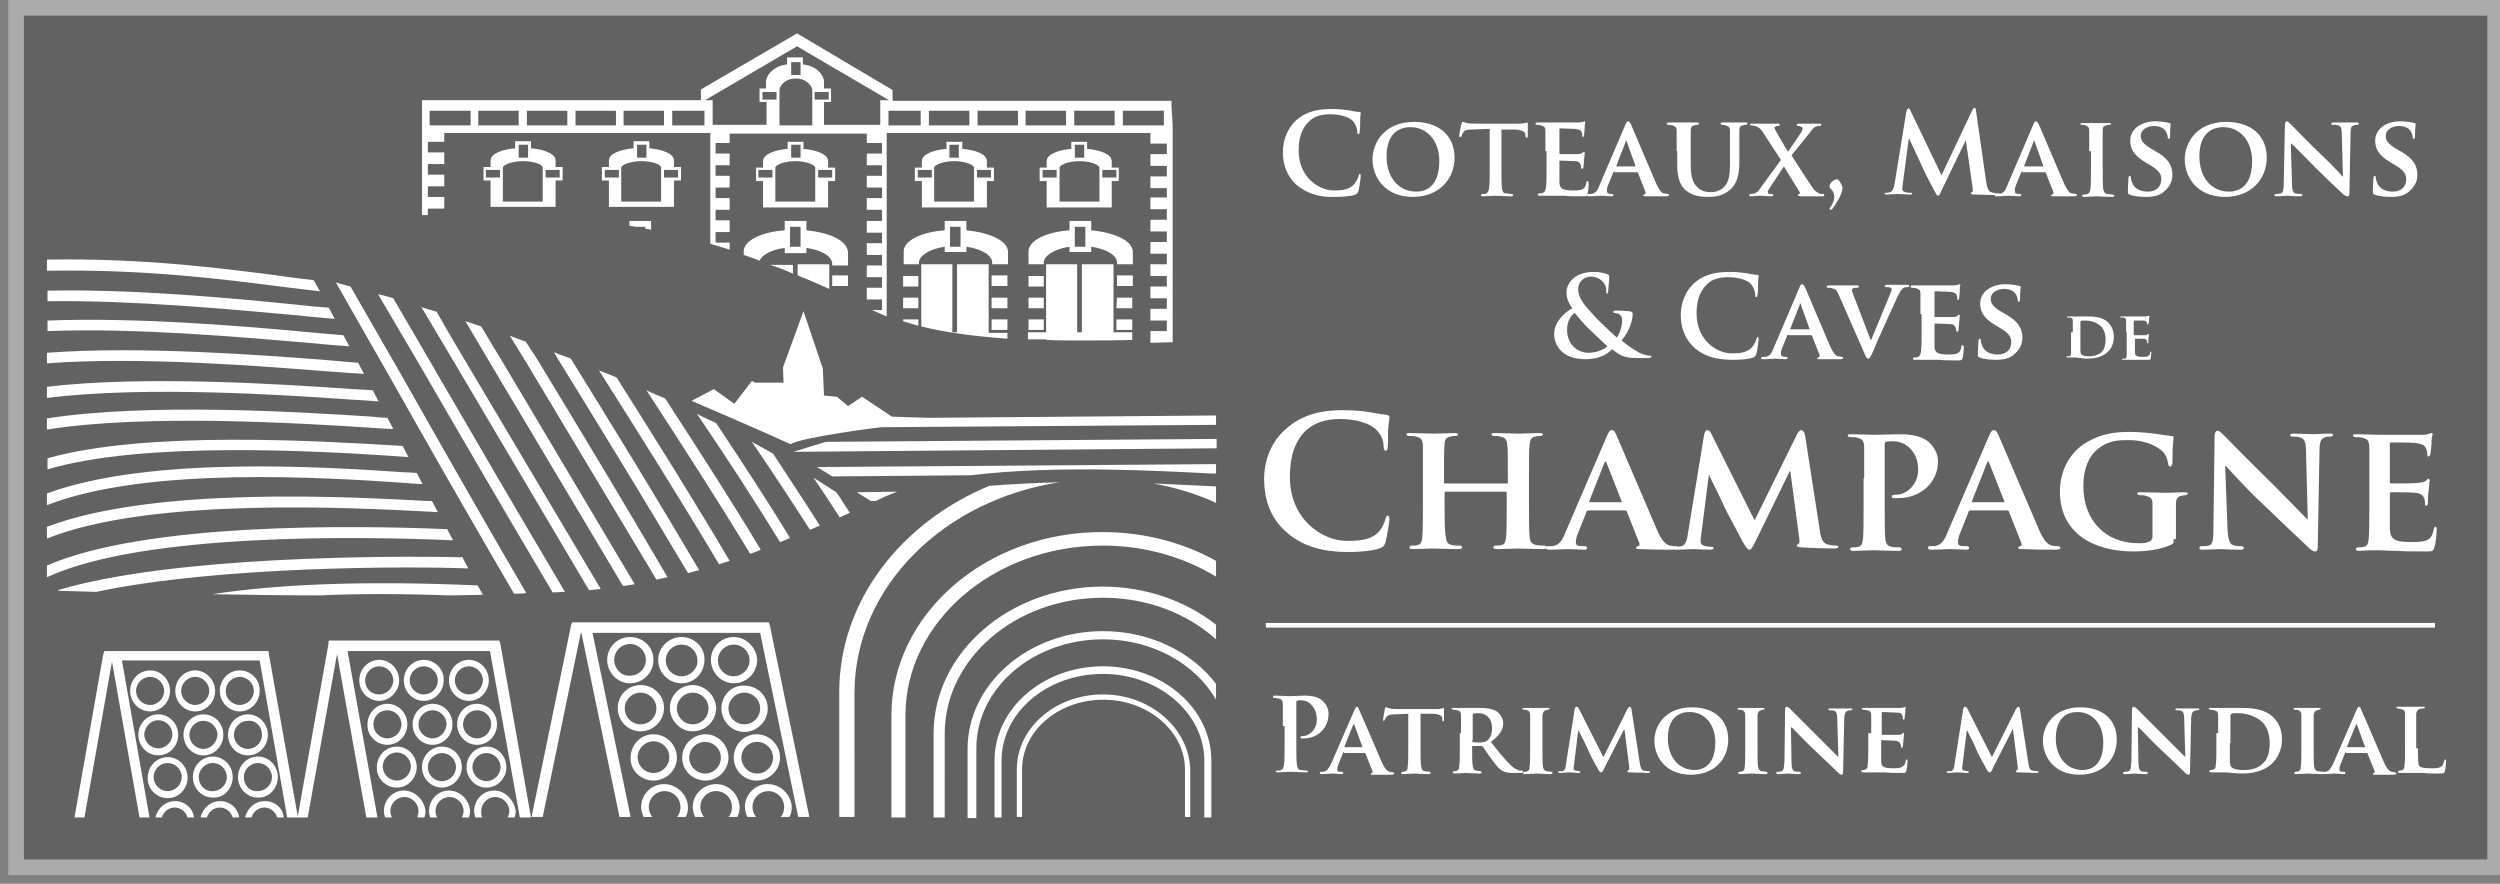
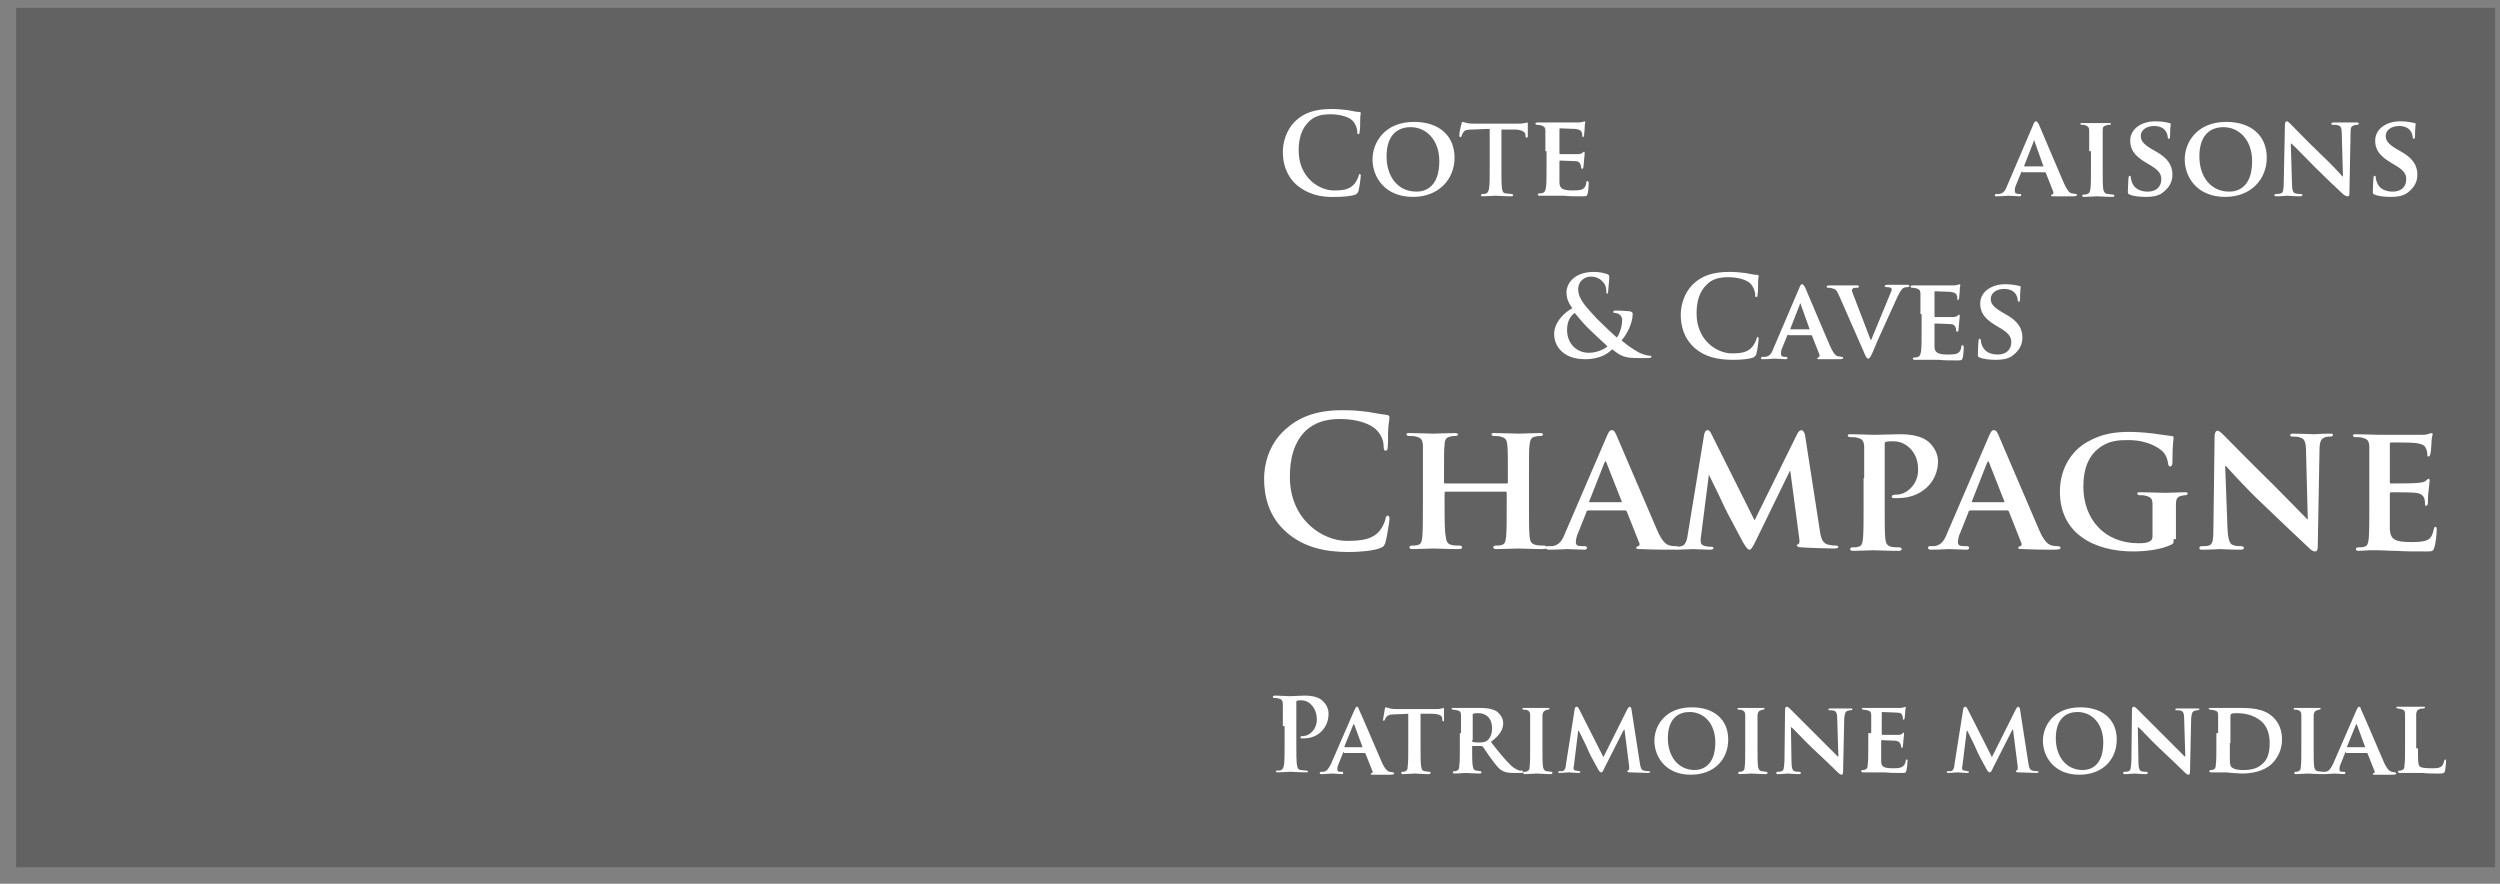
<svg xmlns="http://www.w3.org/2000/svg" version="1.1" id="Calque_1" x="0px" y="0px" width="319.958px" height="113.1px" viewBox="0 0 319.958 113.1" enable-background="new 0 0 319.958 113.1" xml:space="preserve">
  <rect x="0" y="0" width="319.958" height="113.1" fill="#808080" stroke="none" />
  <g id="Calque_2_00000127732089318112658150000004978782867398060723_" display="none">
    <rect x="-129" y="-10.672" display="inline" fill="#3F3F3F" width="461" height="136.667" />
  </g>
  <g id="MAISON">
    <g opacity="0.34">
      <rect x="2.059" y="1" fill="#282828" width="317.275" height="109.994" />
-       <path fill="#FFFFFF" d="M318.334,2v107.995H3.058V2H318.334 M320.334,0H1.058v111.995h319.275V0H320.334z" />
    </g>
-     <path id="path2327" fill="#FFFFFF" d="M63.233,101.175c-1.425,0-2.55,1.2-2.55,2.625c0,0.3,0.075,0.525,0.15,0.825h0.9   c-0.15-0.225-0.15-0.525-0.15-0.825c0-0.975,0.825-1.8,1.8-1.8c0.975,0,1.8,0.825,1.8,1.8c0,0.3-0.075,0.525-0.225,0.825h0.9   c0.075-0.225,0.15-0.525,0.15-0.825C65.783,102.375,64.658,101.175,63.233,101.175 M57.458,101.175c-1.425,0-2.55,1.2-2.55,2.625   c0,0.3,0.075,0.525,0.15,0.825h0.9c-0.15-0.225-0.225-0.525-0.225-0.825c0-0.975,0.825-1.8,1.8-1.8s1.8,0.825,1.8,1.8   c0,0.3-0.075,0.525-0.225,0.825h0.9c0.075-0.225,0.15-0.525,0.15-0.825C60.083,102.375,58.883,101.175,57.458,101.175    M49.583,95.325c1.425,0,2.55-1.2,2.55-2.625s-1.125-2.625-2.55-2.625s-2.55,1.2-2.55,2.625   C46.958,94.125,48.158,95.325,49.583,95.325 M49.583,90.9c0.975,0,1.8,0.825,1.8,1.8c0,0.975-0.825,1.8-1.8,1.8s-1.8-0.825-1.8-1.8   C47.783,91.65,48.608,90.9,49.583,90.9 M98.408,79.65h-25.2l-0.15,0.525l-5.025,24.375h1.425L74.333,81h0.075l4.875,23.55h1.425   L75.833,81h21.45l4.875,23.55h1.425l-5.025-24.375L98.408,79.65z M51.683,101.175c-1.425,0-2.55,1.2-2.55,2.625   c0,0.3,0.075,0.525,0.15,0.825h0.9c-0.15-0.225-0.225-0.525-0.225-0.825c0-0.975,0.825-1.8,1.8-1.8s1.8,0.825,1.8,1.8   c0,0.3-0.075,0.525-0.15,0.825h0.9c0.075-0.225,0.15-0.525,0.15-0.825C54.308,102.375,53.109,101.175,51.683,101.175    M93.233,96.975c0-1.65-1.35-3-2.925-3c-1.65,0-3,1.35-3,3s1.35,2.925,3,2.925C91.884,99.9,93.233,98.55,93.233,96.975    M88.208,96.975c0-1.125,0.9-2.025,2.025-2.025s2.025,0.9,2.025,2.025S91.358,99,90.233,99S88.208,98.025,88.208,96.975    M98.258,100.35c-1.65,0-2.925,1.35-2.925,2.925c0,0.45,0.15,0.9,0.3,1.275h1.125c-0.3-0.375-0.45-0.825-0.45-1.275   c0-1.125,0.9-2.025,2.025-2.025s2.025,0.9,2.025,2.025c0,0.525-0.15,0.975-0.45,1.275h1.125c0.225-0.375,0.3-0.825,0.3-1.275   C101.258,101.7,99.908,100.35,98.258,100.35 M91.658,100.35c-1.65,0-3,1.35-3,2.925c0,0.45,0.15,0.9,0.3,1.275h1.125   c-0.3-0.375-0.45-0.825-0.45-1.275c0-1.125,0.9-2.025,2.025-2.025s2.025,0.9,2.025,2.025c0,0.525-0.15,0.975-0.45,1.275h1.125   c0.225-0.375,0.3-0.825,0.3-1.275C94.583,101.7,93.308,100.35,91.658,100.35 M83.633,84.45c0-1.65-1.35-2.925-3-2.925   s-2.925,1.35-2.925,2.925c0,1.65,1.35,3,2.925,3C82.283,87.45,83.633,86.1,83.633,84.45 M78.608,84.45   c0-1.125,0.9-2.025,2.025-2.025s2.025,0.9,2.025,2.025s-0.9,2.025-2.025,2.025C79.508,86.55,78.608,85.575,78.608,84.45    M81.983,93.6c1.65,0,3-1.35,3-3s-1.35-2.925-3-2.925s-2.925,1.35-2.925,2.925C79.058,92.325,80.408,93.6,81.983,93.6    M81.983,88.65c1.125,0,2.025,0.9,2.025,2.025s-0.9,2.025-2.025,2.025s-2.025-0.9-2.025-2.025S80.858,88.65,81.983,88.65    M99.833,96.975c0-1.65-1.35-3-3-3s-2.925,1.35-2.925,3s1.35,2.925,2.925,2.925C98.483,99.9,99.833,98.55,99.833,96.975    M94.883,96.975c0-1.125,0.9-2.025,2.025-2.025s2.025,0.9,2.025,2.025S98.033,99,96.908,99S94.883,98.025,94.883,96.975    M88.658,87.675c-1.65,0-2.925,1.35-2.925,2.925c0,1.65,1.35,3,2.925,3c1.65,0,3-1.35,3-3   C91.583,89.025,90.233,87.675,88.658,87.675 M88.658,92.7c-1.125,0-2.025-0.9-2.025-2.025s0.9-2.025,2.025-2.025   s2.025,0.9,2.025,2.025S89.783,92.7,88.658,92.7 M83.633,99.9c1.65,0,3-1.35,3-2.925c0-1.65-1.35-3-3-3s-2.925,1.35-2.925,3   C80.633,98.55,81.983,99.9,83.633,99.9 M83.633,94.875c1.125,0,2.025,0.9,2.025,2.025s-0.9,2.025-2.025,2.025   s-2.025-0.9-2.025-2.025C81.608,95.85,82.508,94.875,83.633,94.875 M84.983,100.35c-1.65,0-2.925,1.35-2.925,2.925   c0,0.45,0.15,0.9,0.3,1.275h1.125c-0.3-0.375-0.45-0.825-0.45-1.275c0-1.125,0.9-2.025,2.025-2.025s2.025,0.9,2.025,2.025   c0,0.525-0.15,0.975-0.45,1.275h1.125c0.225-0.375,0.3-0.825,0.3-1.275C87.983,101.7,86.633,100.35,84.983,100.35 M92.333,90.675   c0,1.65,1.35,3,2.925,3c1.65,0,3-1.35,3-3s-1.35-2.925-3-2.925C93.608,87.675,92.333,89.025,92.333,90.675 M97.283,90.675   c0,1.125-0.9,2.025-2.025,2.025s-2.025-0.9-2.025-2.025s0.9-2.025,2.025-2.025S97.283,89.55,97.283,90.675 M93.908,81.525   c-1.65,0-2.925,1.35-2.925,2.925c0,1.65,1.35,3,2.925,3c1.65,0,3-1.35,3-3C96.833,82.875,95.483,81.525,93.908,81.525    M93.908,86.55c-1.125,0-2.025-0.9-2.025-2.025s0.9-2.025,2.025-2.025s2.025,0.9,2.025,2.025   C95.933,85.575,95.033,86.55,93.908,86.55 M87.233,81.525c-1.65,0-3,1.35-3,2.925c0,1.65,1.35,3,3,3s2.925-1.35,2.925-3   C90.233,82.875,88.883,81.525,87.233,81.525 M87.233,86.55c-1.125,0-2.025-0.9-2.025-2.025s0.9-2.025,2.025-2.025   s2.025,0.9,2.025,2.025C89.333,85.575,88.358,86.55,87.233,86.55 M21.458,102.15c1.425,0,2.55-1.2,2.55-2.625   s-1.125-2.625-2.55-2.625s-2.55,1.2-2.55,2.625C18.833,100.95,20.033,102.15,21.458,102.15 M21.458,97.65   c0.975,0,1.8,0.825,1.8,1.8c0,0.975-0.825,1.8-1.8,1.8s-1.8-0.825-1.8-1.8S20.483,97.65,21.458,97.65 M35.558,99.45   c0-1.425-1.125-2.625-2.55-2.625c-1.425,0-2.55,1.2-2.55,2.625s1.125,2.625,2.55,2.625C34.358,102.15,35.558,100.95,35.558,99.45    M31.208,99.45c0-0.975,0.825-1.8,1.8-1.8s1.8,0.825,1.8,1.8c0,0.975-0.825,1.8-1.8,1.8C31.958,101.325,31.208,100.5,31.208,99.45    M24.983,85.8c-1.425,0-2.55,1.2-2.55,2.625s1.125,2.625,2.55,2.625s2.55-1.2,2.55-2.625S26.333,85.8,24.983,85.8 M24.983,90.225   c-0.975,0-1.8-0.825-1.8-1.8c0-0.975,0.825-1.8,1.8-1.8s1.8,0.825,1.8,1.8S25.883,90.225,24.983,90.225 M51.083,87.075   c0-1.425-1.125-2.625-2.55-2.625s-2.55,1.2-2.55,2.625s1.125,2.625,2.55,2.625C49.883,89.7,51.083,88.5,51.083,87.075    M46.733,87.075c0-0.975,0.825-1.8,1.8-1.8s1.8,0.825,1.8,1.8c0,0.975-0.825,1.8-1.8,1.8   C47.483,88.875,46.733,88.125,46.733,87.075 M26.033,91.425c-1.425,0-2.55,1.2-2.55,2.625s1.125,2.625,2.55,2.625   s2.55-1.2,2.55-2.625C28.583,92.55,27.458,91.425,26.033,91.425 M26.033,95.85c-0.975,0-1.8-0.825-1.8-1.8   c0-0.975,0.825-1.8,1.8-1.8s1.8,0.825,1.8,1.8C27.758,95.025,27.008,95.85,26.033,95.85 M29.183,94.05   c0,1.425,1.125,2.625,2.55,2.625c1.425,0,2.55-1.2,2.55-2.625s-1.125-2.625-2.55-2.625C30.383,91.425,29.183,92.55,29.183,94.05    M33.533,94.05c0,0.975-0.825,1.8-1.8,1.8c-0.975,0-1.8-0.825-1.8-1.8c0-0.975,0.825-1.8,1.8-1.8   C32.783,92.175,33.533,93,33.533,94.05 M135.608,61.725c-3,0.075-6.075,0.225-9,0.45c-11.325,4.725-19.2,14.775-19.2,26.4v15.975   h1.95V88.575C109.433,75.15,120.758,63.975,135.608,61.725 M22.433,102.525c-1.275,0-2.25,0.9-2.55,2.1h0.825   c0.225-0.75,0.9-1.275,1.65-1.275s1.425,0.525,1.65,1.275h0.825C24.683,103.425,23.633,102.525,22.433,102.525 M119.483,93.9   v10.725h1.425V93.9c0-9.6,9.075-17.4,20.25-17.4c5.7,0,10.8,2.025,14.475,5.325V79.95c-3.825-3-8.925-4.875-14.475-4.875   C129.158,75.075,119.483,83.55,119.483,93.9 M141.158,80.775c-9.525,0-17.325,6.75-17.325,15.075v8.85h1.125v-8.925   c0-7.725,7.275-13.95,16.2-13.95c6.375,0,11.85,3.15,14.475,7.725v-2.025C152.558,83.475,147.233,80.775,141.158,80.775    M114.083,91.575v13.05h1.8v-13.05c0-12,11.325-21.75,25.275-21.75c5.4,0,10.425,1.5,14.475,3.975v-2.025   c-4.2-2.325-9.15-3.675-14.475-3.675C126.233,68.025,114.083,78.6,114.083,91.575 M147.608,61.875   c2.85,0.525,5.55,1.35,8.025,2.475v-2.1C153.758,62.175,150.983,62.025,147.608,61.875 M141.158,88.875   c-6.075,0-11.025,4.275-11.025,9.6v6.075h0.675v-6.075c0-4.95,4.65-8.925,10.425-8.925c5.7,0,10.425,4.05,10.425,8.925v6.075h0.675   v-6.075C152.183,93.225,147.233,88.875,141.158,88.875 M141.158,85.275c-7.65,0-13.875,5.4-13.875,12.075v7.275h0.9V97.35   c0-6.15,5.775-11.1,12.975-11.1c7.125,0,12.975,5.025,12.975,11.1v7.275h0.9V97.35C155.033,90.675,148.808,85.275,141.158,85.275    M30.683,85.8c-1.425,0-2.55,1.2-2.55,2.625s1.125,2.625,2.55,2.625c1.425,0,2.55-1.2,2.55-2.625   C33.308,87,32.108,85.8,30.683,85.8 M30.683,90.225c-0.975,0-1.8-0.825-1.8-1.8c0-0.975,0.825-1.8,1.8-1.8s1.8,0.825,1.8,1.8   C32.483,89.4,31.658,90.225,30.683,90.225 M54.233,84.45c-1.425,0-2.55,1.2-2.55,2.625s1.125,2.625,2.55,2.625s2.55-1.2,2.55-2.625   C56.858,85.65,55.658,84.45,54.233,84.45 M54.233,88.875c-0.975,0-1.8-0.825-1.8-1.8c0-0.975,0.825-1.8,1.8-1.8s1.8,0.825,1.8,1.8   C56.033,88.125,55.208,88.875,54.233,88.875 M59.108,98.175c0-1.425-1.125-2.625-2.55-2.625s-2.55,1.2-2.55,2.625   s1.125,2.625,2.55,2.625C57.908,100.8,59.108,99.6,59.108,98.175 M54.758,98.175c0-0.975,0.825-1.8,1.8-1.8s1.8,0.825,1.8,1.8   c0,0.975-0.825,1.8-1.8,1.8C55.508,99.975,54.758,99.15,54.758,98.175 M55.358,90.075c-1.425,0-2.55,1.2-2.55,2.625   s1.125,2.625,2.55,2.625s2.55-1.2,2.55-2.625C57.908,91.2,56.783,90.075,55.358,90.075 M55.358,94.5c-0.975,0-1.8-0.825-1.8-1.8   c0-0.975,0.825-1.8,1.8-1.8s1.8,0.825,1.8,1.8C57.083,93.675,56.333,94.5,55.358,94.5 M33.908,102.525c-1.275,0-2.25,0.9-2.55,2.1   h0.825c0.225-0.75,0.9-1.275,1.65-1.275s1.425,0.525,1.65,1.275h0.825C36.233,103.425,35.183,102.525,33.908,102.525    M64.808,98.175c0-1.425-1.125-2.625-2.55-2.625s-2.55,1.2-2.55,2.625s1.125,2.625,2.55,2.625S64.808,99.6,64.808,98.175    M60.458,98.175c0-0.975,0.825-1.8,1.8-1.8s1.8,0.825,1.8,1.8c0,0.975-0.825,1.8-1.8,1.8S60.458,99.15,60.458,98.175 M58.508,92.7   c0,1.425,1.125,2.625,2.55,2.625s2.55-1.2,2.55-2.625s-1.125-2.625-2.55-2.625S58.508,91.2,58.508,92.7 M62.858,92.7   c0,0.975-0.825,1.8-1.8,1.8s-1.8-0.825-1.8-1.8c0-0.975,0.825-1.8,1.8-1.8S62.858,91.65,62.858,92.7 M60.008,84.45   c-1.425,0-2.55,1.2-2.55,2.625s1.125,2.625,2.55,2.625s2.55-1.2,2.55-2.625C62.558,85.65,61.433,84.45,60.008,84.45 M60.008,88.875   c-0.975,0-1.8-0.825-1.8-1.8c0-0.975,0.825-1.8,1.8-1.8s1.8,0.825,1.8,1.8C61.733,88.125,60.983,88.875,60.008,88.875    M21.758,88.425c0-1.425-1.125-2.625-2.55-2.625s-2.55,1.2-2.55,2.625s1.125,2.625,2.55,2.625S21.758,89.85,21.758,88.425    M17.408,88.425c0-0.975,0.825-1.8,1.8-1.8s1.8,0.825,1.8,1.8c0,0.975-0.825,1.8-1.8,1.8S17.408,89.4,17.408,88.425    M28.208,102.525c-1.275,0-2.25,0.9-2.55,2.1h0.825c0.225-0.75,0.9-1.275,1.65-1.275s1.425,0.525,1.65,1.275h0.825   C30.458,103.425,29.408,102.525,28.208,102.525 M29.783,99.45c0-1.425-1.125-2.625-2.55-2.625s-2.55,1.2-2.55,2.625   s1.125,2.625,2.55,2.625C28.658,102.15,29.783,100.95,29.783,99.45 M25.433,99.45c0-0.975,0.825-1.8,1.8-1.8s1.8,0.825,1.8,1.8   c0,0.975-0.825,1.8-1.8,1.8C26.258,101.325,25.433,100.5,25.433,99.45 M63.908,81.975H42.083l-0.075,0.6l-3.9,21.9L34.433,83.85   l-0.075-0.525h-21l-0.15,0.45l-3.675,20.85h1.275l3.525-19.95l3.525,19.95h1.275l-3.525-20.1h17.625l3.525,20.1h2.625l3.75-20.925   l3.75,20.925h1.425l-3.825-21.3h18.225l3.825,21.3h1.425l-3.9-22.125L63.908,81.975z M20.258,96.675c1.425,0,2.55-1.2,2.55-2.625   s-1.125-2.625-2.55-2.625s-2.55,1.2-2.55,2.625S18.833,96.675,20.258,96.675 M20.258,92.175c0.975,0,1.8,0.825,1.8,1.8   c0,0.975-0.825,1.8-1.8,1.8s-1.8-0.825-1.8-1.8C18.533,93,19.283,92.175,20.258,92.175 M50.783,100.8c1.425,0,2.55-1.2,2.55-2.625   s-1.125-2.625-2.55-2.625s-2.55,1.2-2.55,2.625C48.158,99.6,49.358,100.8,50.783,100.8 M50.783,96.3c0.975,0,1.8,0.825,1.8,1.8   c0,0.975-0.825,1.8-1.8,1.8s-1.8-0.825-1.8-1.8S49.808,96.3,50.783,96.3 M106.508,60.975l17.775-0.15   c10.95-1.35,24.675-0.525,30.75-0.225h0.6v-1.2l-51.075,0.375C105.233,60.15,105.908,60.6,106.508,60.975 M118.808,53.475   c-0.15,0-4.65-0.15-4.65-0.15l-3.825-2.55l-1.8,1.2l-1.425-1.2l-1.65-0.15l-0.15-3.45l-2.475-7.35l-2.625,7.2l0.075,1.95h-3.675   l-0.375-0.225l-2.25,2.925L91.358,49.8l-2.85,1.5c0.15,0.075,8.775,3.75,12.675,5.55c1.35-0.9,11.925-2.25,11.7-2.175l42.75-0.3   v-1.2L118.808,53.475z M111.458,64.125h0.6c0.525-0.225,1.05-0.525,1.65-0.75l1.125-0.45L109.658,63L111.458,64.125z    M101.558,57.825l54.15-0.45v-1.2l-50.025,0.375C104.258,57,102.908,57.375,101.558,57.825 M45.083,51.15   c1.35,0.075,2.475,0.15,3.375,0.225c-0.225-0.45-0.525-0.975-0.75-1.425c-0.75-0.075-1.575-0.075-2.55-0.15   c-8.625-0.6-26.4-1.8-39.15-0.3v1.425C18.683,49.35,36.458,50.55,45.083,51.15 M47.558,54.75c1.125,0.075,2.025,0.15,2.775,0.15   c-0.225-0.45-0.525-0.975-0.75-1.425c-0.6,0-1.2-0.075-1.95-0.15c-9.225-0.6-28.65-1.8-41.625,0.225v1.425   C18.758,52.95,38.333,54.15,47.558,54.75 M50.183,58.35l2.1,0.15c-0.225-0.45-0.525-0.975-0.75-1.425L50.333,57   c-9.075-0.525-31.5-1.95-44.25,1.65v1.425C18.383,56.4,41.033,57.75,50.183,58.35 M51.758,61.8c0.9,0.075,1.725,0.15,2.325,0.15   c-0.225-0.45-0.525-0.975-0.75-1.425c-0.45,0-0.9-0.075-1.5-0.075c-9.975-0.675-32.55-2.175-45.825,2.7v1.5   C18.908,59.625,41.783,61.125,51.758,61.8 M42.233,47.55c1.8,0.15,3.3,0.225,4.35,0.3c-0.225-0.45-0.525-0.975-0.75-1.425   c-0.975-0.075-2.175-0.15-3.525-0.3c-8.7-0.675-24.225-1.875-36.3-0.975v1.35C18.008,45.6,33.533,46.875,42.233,47.55    M59.933,72.75c-0.225-0.45-0.525-0.975-0.75-1.425c-9.45-0.225-37.275-0.15-51.75,4.2V75.6c1.5,0.075,3.15,0.075,4.875,0.15   C27.833,72.45,52.283,72.45,59.933,72.75 M57.983,69.15c-0.225-0.45-0.525-0.975-0.75-1.425c-12.3-0.525-38.625-0.825-51.225,4.65   v1.5C18.308,68.175,46.058,68.625,57.983,69.15 M27.158,76.05c4.425,0.075,9.15,0.15,13.8,0.15c4.8-0.225,10.275-0.225,16.5,0   c1.5,0,2.925-0.075,4.35-0.075c-0.225-0.375-0.45-0.825-0.675-1.2C45.833,74.25,34.958,74.85,27.158,76.05 M39.458,43.875   c2.25,0.225,4.05,0.375,5.25,0.45c-0.225-0.45-0.525-0.975-0.75-1.425c-1.125-0.075-2.625-0.225-4.35-0.375   c-8.025-0.75-21.975-1.95-33.525-1.5v1.35C17.483,41.925,31.433,43.2,39.458,43.875 M37.133,40.275c2.4,0.225,4.425,0.45,5.7,0.525   c-0.225-0.45-0.525-0.975-0.75-1.425c-1.2-0.075-2.85-0.225-4.8-0.45c-7.5-0.75-20.175-1.95-31.2-1.725v1.35   C16.958,38.4,29.633,39.6,37.133,40.275 M35.333,36.6c2.325,0.3,4.275,0.525,5.625,0.675c-0.3-0.45-0.525-0.975-0.825-1.425   c-1.2-0.15-2.775-0.3-4.65-0.6C28.958,34.425,18.608,33,6.008,33.225v1.425C18.533,34.425,28.808,35.775,35.333,36.6    M54.758,65.475l1.275,0.075c-0.225-0.45-0.525-0.975-0.75-1.425h-0.45c-9.825-0.525-35.025-1.95-48.825,3.3v1.5   C19.433,63.525,45.908,65.025,54.758,65.475 M44.858,36.675c-0.6-0.15-1.275-0.375-1.875-0.525l7.275,12.75   c5.025,8.925,10.275,18.075,15.525,27.075c0.525,0,1.05,0,1.575-0.075c-5.4-9.225-10.725-18.6-15.9-27.75L44.858,36.675z    M82.733,49.95c4.5,6.9,9,13.875,13.275,20.925c0.45-0.15,0.9-0.3,1.35-0.525c-3.9-6.525-8.1-12.975-12.225-19.35   C84.308,50.625,83.483,50.325,82.733,49.95 M107.033,63c-0.975-0.6-1.95-1.275-2.925-1.875c1.125,1.65,2.25,3.375,3.375,5.1   c0.45-0.225,0.825-0.375,1.275-0.6C108.158,64.725,107.633,63.825,107.033,63 M76.658,47.4c5.175,8.175,10.425,16.5,15.375,24.825   l1.35-0.45c-4.65-7.875-9.6-15.75-14.475-23.475L76.658,47.4z M96.233,56.55c2.55,3.75,5.025,7.5,7.425,11.25   c0.45-0.15,0.825-0.375,1.275-0.525c-1.95-3.075-3.975-6.15-6-9.225C98.033,57.525,97.133,57.075,96.233,56.55 M89.183,52.95   c3.675,5.4,7.275,10.95,10.65,16.425c0.45-0.15,0.9-0.375,1.275-0.525c-3-4.95-6.225-9.825-9.45-14.7   C90.833,53.775,90.008,53.4,89.183,52.95 M70.883,45.075c0.15,0.225,0.3,0.45,0.45,0.75c5.55,9,11.25,18.3,16.725,27.525   c0.45-0.15,0.9-0.225,1.425-0.375C84.158,63.9,78.533,54.75,73.058,45.9C72.308,45.6,71.558,45.375,70.883,45.075 M50.333,38.175   c-0.675-0.225-1.275-0.375-1.95-0.525l5.25,8.925c5.55,9.6,11.325,19.5,17.1,29.25c0.525,0,1.05-0.075,1.575-0.075   c-5.925-9.975-11.775-20.025-17.475-29.85L50.333,38.175z M55.883,39.9c-0.675-0.225-1.35-0.375-1.95-0.6l2.85,4.8l18.6,31.425   c0.525-0.075,1.05-0.075,1.5-0.15l-18.975-31.95L55.883,39.9z M67.283,43.725c-0.675-0.225-1.35-0.525-2.025-0.75l2.25,3.675   c5.4,9,11.025,18.375,16.5,27.525c0.45-0.075,0.975-0.225,1.425-0.3C79.958,64.5,74.258,55.05,68.708,45.9L67.283,43.725z    M61.583,41.775L59.558,41.1l4.575,7.725L79.733,75c0.525-0.075,0.975-0.15,1.5-0.225L65.408,48.15L61.583,41.775z M86.258,20.55   c0-0.9-1.5-1.425-3.15-1.575v-0.9h-2.025v0.9c-1.65,0.15-3.15,0.675-3.15,1.575v0.825h-0.9V23.1h0.9v3.375h8.325V23.1h0.9v-1.725   h-0.9L86.258,20.55z M81.533,18.525h1.2v1.65h-1.2V18.525z M79.208,22.725h-1.8V21.75h1.8V22.725z M79.508,25.8v-4.35   c0-0.3,1.05-0.825,2.55-0.825s2.55,0.45,2.55,0.825v4.35H79.508z M86.783,22.725h-1.8V21.75h1.8V22.725z M149.933,13.65V12.9h-35.7   v-1.35l-0.075-0.075l-12.15-7.2L89.783,11.4l-0.075,0.075v1.35h-35.7v14.7h0.75V26.7h2.1v-1.5h-2.1v-1.35h2.1v-1.5h-2.1V21h2.1   v-1.5h-2.1v-1.35h2.1v-1.125h34.05V31.2c0.825,0.225,1.65,0.525,2.475,0.75v-0.9h-1.8V29.7h1.8v-1.5h-1.8v-1.35h1.8v-1.5h-1.8V24   h1.8v-1.5h-1.8v-1.35h1.8v-1.5h-1.8V18.3h1.8v-1.2h17.55v1.2h1.95v1.35h-1.95v1.5h1.95v1.35h-1.95V24h1.95v1.35h-1.95v1.5h1.95   v1.425h-1.95v1.5h1.95v1.35h-1.95v1.5h1.95v1.35h-1.95v1.5h1.95v1.35h-1.95v1.5h1.95v1.35h-1.275c0.6,0.3,1.2,0.525,1.875,0.825   V17.025h33.75v1.35h2.1v1.35h-2.1v1.5h2.1v1.35h-2.1v1.5h2.1v1.2h-2.1v1.5h2.1v1.35h-2.1v1.5h2.1v1.35h-2.1v1.5h2.1v1.35h-2.1v1.5   h2.1v1.35h-2.1v1.5h2.1v1.35h-2.1v1.5h2.1v1.35h-2.1v1.5h0.15c0.9,0,1.8-0.075,2.7-0.075V16.05L149.933,13.65z M60.233,16.05h-5.25   v-1.875h5.25V16.05z M66.458,16.05h-5.25v-1.875h5.175v1.875H66.458z M72.608,16.05h-5.175v-1.875h5.175V16.05z M78.833,16.05   h-5.175v-1.875h5.175V16.05z M84.983,16.05h-5.175v-1.875h5.175V16.05z M90.158,16.05h-4.125v-1.875h4.125V16.05z M99.383,12.75   h-1.8v-0.975h1.8V12.75z M99.758,16.05v-4.575c0-0.3,0.525-1.425,2.1-1.425c1.5,0,2.1,1.125,2.1,1.425v4.575H99.758z M101.258,7.95   h1.2V9.6h-1.2V7.95z M112.658,12.825v3.15h-7.2V13.05h0.9v-1.725h-0.9V10.5c0-0.9-0.975-2.1-2.7-2.25v-0.9h-2.025v0.9   c-1.65,0.15-2.7,1.35-2.7,2.25v0.825h-0.825v1.725h0.9v2.925h-6.9v-3.15h-0.975l11.775-6.9l11.775,6.9L112.658,12.825z    M104.258,11.775h1.8v0.975h-1.8V11.775z M117.833,16.05h-4.125v-1.875h4.125V16.05z M124.058,16.05h-5.175v-1.875h5.175V16.05z    M130.283,16.05h-5.175v-1.875h5.175V16.05z M136.433,16.05h-5.175v-1.875h5.175V16.05z M142.658,16.05h-5.175v-1.875h5.175V16.05z    M148.958,16.05h-5.25v-1.875h5.25V16.05z M80.483,28.875c0.3,0.075,0.6,0.075,0.9,0.15h1.2v0.225   c0.225,0.075,0.45,0.075,0.75,0.15v-1.125h-2.775v0.6H80.483z M106.508,36.6h2.025v-1.35h-2.025V36.6z M100.808,18.15v0.9   c-1.65,0.15-3.15,0.675-3.15,1.575v0.825h-0.9v1.725h0.9v3.375h8.325v-3.375h0.9V21.45h-0.9v-0.825c0-0.9-1.5-1.425-3.15-1.575   v-0.9H100.808z M101.258,18.525h1.2v1.65h-1.2V18.525z M98.858,22.725h-1.8V21.75h1.8V22.725z M104.708,21.75h1.8v0.975h-1.8V21.75   z M104.333,21.45v4.35h-5.1v-4.35c0-0.3,1.05-0.825,2.55-0.825C103.358,20.625,104.333,21.15,104.333,21.45 M101.483,35.025V33.9   h-2.925C99.533,34.2,100.508,34.575,101.483,35.025 M71.108,20.55c0-0.9-1.5-1.425-3.15-1.575v-0.9h-2.025v0.9   c-1.65,0.15-3.15,0.675-3.15,1.575v0.825h-0.9V23.1h0.9v3.375h8.325V23.1h0.9v-1.725h-0.9L71.108,20.55z M66.383,18.525h1.2v1.65   h-1.2V18.525z M63.983,22.725h-1.8V21.75h1.8V22.725z M64.358,25.8v-4.35c0-0.3,1.05-0.825,2.55-0.825s2.55,0.45,2.55,0.825v4.35   H64.358z M71.633,22.725h-1.8V21.75h1.8V22.725z M139.658,29.475v-1.2h-2.775v1.2c-3.075,0.225-5.25,1.35-5.25,2.7v1.65h1.95V33.6   c0-0.825,1.275-1.725,3.3-2.025v0.675h2.775v-0.675c2.025,0.3,3.3,1.125,3.3,2.025v0.225h2.025v-1.65   C144.908,30.825,142.733,29.775,139.658,29.475 M138.908,31.575h-1.35v-2.55h1.35V31.575z M102.083,35.25   c1.35,0.525,2.7,1.125,4.05,1.725v-3.15h-4.05V35.25z M117.533,35.325h-1.95v1.35h1.95V35.325z M131.633,35.325v1.35h1.95v-1.35   H131.633z M131.633,38.1v1.35h1.95V38.1H131.633z M115.583,40.875V41.1c0.6,0.225,1.275,0.375,1.95,0.6v-0.825   C117.533,40.875,115.583,40.875,115.583,40.875z M142.508,42.6v-8.775h-4.05v8.7h-0.6v-8.7h-3.975v8.7h-2.325v0.9h2.325V43.5   c1.35,0.075,2.7,0.075,3.975,0.075h0.6c2.25,0,4.425,0,6.45-0.075v-0.975h-2.4L142.508,42.6L142.508,42.6z M137.108,18.15v0.9   c-1.65,0.15-3.15,0.675-3.15,1.575v0.825h-0.9v1.725h0.9v3.375h8.325v-3.375h0.9V21.45h-0.9v-0.825c0-0.9-1.5-1.425-3.15-1.575   v-0.9H137.108z M137.558,18.525h1.2v1.65h-1.2V18.525z M135.233,22.725h-1.8V21.75h1.8V22.725z M141.083,21.75h1.8v0.975h-1.8   V21.75z M140.708,21.45v4.35h-5.1v-4.35c0-0.3,1.05-0.825,2.55-0.825S140.708,21.15,140.708,21.45 M142.883,39.45h2.025V38.1h-1.95   L142.883,39.45z M142.958,36.6h2.025v-1.35h-2.025V36.6z M144.908,40.875h-2.025v1.35h2.025V40.875z M126.533,42.6v-8.775h-4.05   v8.7h-0.6v-8.7h-3.975v7.95c3.225,0.825,7.05,1.275,11.025,1.575V42.6H126.533z M121.133,18.15v0.9   c-1.65,0.15-3.15,0.675-3.15,1.575v0.825h-0.9v1.725h0.9v3.375h8.325v-3.375h0.9V21.45h-0.9v-0.825c0-0.9-1.425-1.425-3.15-1.575   v-0.9H121.133z M121.508,18.525h1.2v1.65h-1.2V18.525z M119.183,22.725h-1.725V21.75h1.8v0.975H119.183z M125.033,21.75h1.8v0.975   h-1.8V21.75z M124.658,21.45v4.35h-5.1v-4.35c0-0.3,1.05-0.825,2.55-0.825C123.683,20.625,124.658,21.15,124.658,21.45    M131.633,42.225h1.95v-1.35h-1.95V42.225z M103.208,29.475v-1.2h-2.775v1.2c-3.075,0.225-5.25,1.35-5.25,2.7v0.45   c0.675,0.225,1.35,0.45,2.025,0.75c0.3-0.75,1.5-1.425,3.225-1.65V32.4h2.775v-0.675c2.025,0.3,3.3,1.125,3.3,2.025v0.225h2.025   v-1.65C108.458,30.825,106.283,29.775,103.208,29.475 M102.458,31.575h-1.35v-2.55h1.35V31.575z M123.683,29.475v-1.2h-2.775v1.2   c-3.075,0.225-5.25,1.35-5.25,2.7v1.65h1.95V33.6c0-0.825,1.275-1.725,3.3-2.025v0.675h2.775v-0.675c2.025,0.3,3.3,1.125,3.3,2.025   v0.225h2.025v-1.65C128.933,30.825,126.758,29.775,123.683,29.475 M122.933,31.575h-1.35v-2.55h1.35V31.575z M126.908,36.6h2.025   v-1.35h-2.025V36.6z M117.533,38.1h-1.95v1.35h1.95V38.1z M126.908,39.45h2.025V38.1h-2.025V39.45z M128.933,40.875h-2.025v1.35   h2.025V40.875z" />
-     <path id="path2329" fill="#FFFFFF" d="M162.008,79.725h149.625v0.6H162.008V79.725z" />
    <path id="path2333" fill="#FFFFFF" d="M164.183,92.925V90.15c0-0.45-0.15-0.675-0.525-0.75c-0.075,0-0.3-0.075-0.525-0.075   c-0.15,0-0.225,0-0.225-0.15c0-0.075,0.075-0.15,0.3-0.15c0.675,0,1.5,0.075,1.875,0.075c0.525,0,1.275-0.075,1.875-0.075   c1.65,0,2.175,0.525,2.4,0.75c0.3,0.3,0.675,0.825,0.675,1.575c0,1.8-1.35,3.15-3.15,3.15h-0.3c-0.075,0-0.15,0-0.15-0.15   c0-0.075,0.075-0.15,0.375-0.15c0.75,0,1.725-0.825,1.725-2.1c0-0.45-0.075-1.275-0.75-1.95c-0.45-0.45-0.975-0.525-1.275-0.525   c-0.225,0-0.375,0-0.525,0.075c-0.075,0-0.075,0.075-0.075,0.225V95.1c0,1.2,0,2.25,0.075,2.775   c0.075,0.375,0.15,0.675,0.525,0.675c0.15,0,0.45,0.075,0.675,0.075c0.15,0,0.225,0.075,0.225,0.075c0,0.075-0.075,0.15-0.225,0.15   c-0.825,0-1.65-0.075-2.025-0.075c-0.3,0-1.125,0.075-1.65,0.075c-0.15,0-0.225-0.075-0.225-0.15c0-0.075,0.075-0.075,0.225-0.075   c0.225,0,0.375,0,0.45-0.075c0.225-0.075,0.3-0.3,0.375-0.675c0.075-0.525,0.075-1.575,0.075-2.775v-2.175L164.183,92.925z    M171.983,96.225c-0.075,0-0.075,0-0.075,0.075l-0.6,1.5c-0.15,0.3-0.15,0.525-0.15,0.675c0,0.225,0.075,0.3,0.45,0.3h0.15   c0.15,0,0.15,0.075,0.15,0.15c0,0.075-0.075,0.15-0.15,0.15c-0.375,0-0.9-0.075-1.275-0.075c-0.15,0-0.75,0.075-1.35,0.075   c-0.15,0-0.225,0-0.225-0.15c0-0.075,0.075-0.15,0.15-0.15h0.3c0.525-0.075,0.675-0.45,0.975-0.975l3-6.9   c0.15-0.3,0.225-0.45,0.3-0.45c0.15,0,0.225,0.075,0.3,0.375c0.3,0.6,2.175,5.025,2.925,6.75c0.45,0.975,0.75,1.125,0.975,1.2   c0.15,0,0.3,0.075,0.45,0.075c0.075,0,0.15,0.075,0.15,0.15c0,0.075-0.075,0.15-0.525,0.15h-2.175c-0.225,0-0.3,0-0.3-0.075   s0-0.075,0.15-0.15c0.075,0,0.15-0.15,0.075-0.225l-0.9-2.25c0-0.075-0.075-0.075-0.15-0.075h-2.625V96.225z M174.383,95.625   C174.458,95.625,174.458,95.55,174.383,95.625l-1.05-2.85c0-0.075,0-0.075-0.075-0.075s-0.075,0.075-0.075,0.075l-1.125,2.775   c0,0.075,0,0.075,0.075,0.075H174.383z M180.308,91.35l-1.725,0.075c-0.675,0-0.9,0.075-1.125,0.3c-0.15,0.15-0.15,0.3-0.225,0.375   c0,0.075-0.075,0.15-0.15,0.15c-0.075,0-0.075-0.075-0.075-0.15c0-0.15,0.225-1.275,0.225-1.35c0-0.15,0.075-0.225,0.15-0.225   c0.075,0,0.225,0.075,0.525,0.15c0.3,0.075,0.75,0.075,1.125,0.075h4.65c0.375,0,0.6,0,0.75-0.075c0.15,0,0.3-0.075,0.3-0.075   c0.075,0,0.075,0.075,0.075,0.225v1.35c0,0.15-0.075,0.15-0.075,0.15c-0.075,0-0.15-0.075-0.15-0.225v-0.15c0-0.3-0.3-0.6-1.35-0.6   h-1.425v4.425c0,0.975,0,1.875,0.075,2.325c0.075,0.3,0.075,0.525,0.45,0.6c0.15,0,0.45,0.075,0.6,0.075s0.15,0.075,0.15,0.15   c0,0.075-0.075,0.15-0.225,0.15c-0.75,0-1.5-0.075-1.8-0.075c-0.225,0-1.05,0.075-1.5,0.075c-0.15,0-0.225-0.075-0.225-0.15   c0-0.075,0.075-0.15,0.15-0.15c0.15,0,0.3,0,0.375-0.075c0.225-0.075,0.3-0.225,0.3-0.6c0.075-0.45,0.075-1.35,0.075-2.325V91.35   H180.308z M186.983,93.825V91.5c0-0.375-0.15-0.525-0.525-0.6c-0.075,0-0.3-0.075-0.45-0.075c-0.15,0-0.225-0.075-0.225-0.15   s0.075-0.075,0.225-0.075h3.375c0.75,0,1.575,0.075,2.175,0.45c0.3,0.225,0.825,0.75,0.825,1.5c0,0.825-0.45,1.575-1.575,2.4   c0.975,1.275,1.8,2.25,2.475,2.925c0.6,0.6,1.05,0.675,1.2,0.75h0.3c0.075,0,0.15,0.075,0.15,0.15c0,0.075-0.075,0.15-0.225,0.15   h-1.05c-0.6,0-0.975-0.075-1.275-0.225c-0.525-0.225-0.9-0.75-1.575-1.65c-0.45-0.6-0.9-1.35-1.05-1.5   c-0.075-0.075-0.15-0.075-0.225-0.075h-1.05c-0.075,0-0.075,0-0.075,0.075v0.15c0,1.05,0,1.875,0.075,2.325   c0.075,0.3,0.075,0.525,0.45,0.6c0.15,0,0.45,0.075,0.525,0.075c0.075,0,0.15,0.075,0.15,0.15c0,0.075-0.075,0.15-0.225,0.15   c-0.675,0-1.575-0.075-1.8-0.075c-0.225,0-0.975,0.075-1.425,0.075c-0.15,0-0.225-0.075-0.225-0.15c0-0.075,0.075-0.15,0.15-0.15   c0.15,0,0.3,0,0.375-0.075c0.225-0.075,0.3-0.225,0.3-0.6c0.075-0.45,0.075-1.35,0.075-2.325v-1.875L186.983,93.825L186.983,93.825   z M188.408,94.725c0,0.15,0,0.15,0.075,0.225c0.225,0.075,0.6,0.075,0.9,0.075c0.45,0,0.6-0.075,0.825-0.15   c0.375-0.225,0.75-0.75,0.75-1.65c0-1.575-1.05-1.95-1.725-1.95c-0.3,0-0.525,0-0.675,0.075c-0.075,0-0.075,0.075-0.075,0.15v3.225   L188.408,94.725z" />
    <path id="path2335" fill="#FFFFFF" d="M195.833,93.825V91.5c0-0.375-0.15-0.525-0.375-0.6c-0.15-0.075-0.3-0.075-0.45-0.075   c-0.15,0-0.15,0-0.15-0.15c0-0.075,0.075-0.075,0.3-0.075h2.925c0.15,0,0.225,0,0.225,0.075s-0.075,0.15-0.15,0.15   c-0.15,0-0.225,0-0.3,0.075c-0.3,0.075-0.375,0.225-0.45,0.6v4.275c0,1.05,0,1.95,0.075,2.4c0.075,0.3,0.15,0.45,0.45,0.525   c0.15,0,0.45,0.075,0.6,0.075s0.15,0.075,0.15,0.15c0,0.075-0.075,0.15-0.225,0.15c-0.75,0-1.5-0.075-1.8-0.075   c-0.225,0-1.05,0.075-1.5,0.075c-0.15,0-0.225-0.075-0.225-0.15c0-0.075,0.075-0.15,0.15-0.15c0.15,0,0.3,0,0.375-0.075   c0.225-0.075,0.3-0.225,0.3-0.525c0.075-0.45,0.075-1.35,0.075-2.4V93.825z M201.533,90.75c0-0.15,0.15-0.3,0.225-0.3   c0.15,0,0.225,0.075,0.375,0.375l3.075,6.075l3.075-6.15c0.075-0.15,0.225-0.3,0.3-0.3c0.075,0,0.225,0.15,0.225,0.375l1.05,6.75   c0.075,0.675,0.225,0.975,0.525,1.05c0.3,0.075,0.525,0.075,0.675,0.075c0.075,0,0.15,0.075,0.15,0.075c0,0.075-0.15,0.15-0.3,0.15   c-0.3,0-1.875-0.075-2.325-0.075c-0.3,0-0.3-0.075-0.3-0.15c0-0.075,0.075-0.075,0.15-0.15c0.075,0,0.075-0.15,0.075-0.45   l-0.6-4.725h-0.075l-2.475,4.875c-0.225,0.525-0.3,0.6-0.45,0.6c-0.15,0-0.3-0.225-0.45-0.525c-0.3-0.525-1.2-2.175-1.275-2.475   c-0.075-0.225-0.75-1.575-1.125-2.325h-0.075l-0.525,4.275c0,0.225-0.075,0.3-0.075,0.525s0.15,0.3,0.375,0.3   c0.225,0.075,0.3,0.075,0.375,0.075s0.15,0.075,0.15,0.075c0,0.075-0.075,0.15-0.3,0.15c-0.45,0-0.975-0.075-1.2-0.075   s-0.75,0.075-1.125,0.075c-0.15,0-0.225,0-0.225-0.15c0-0.075,0.075-0.075,0.15-0.075h0.375c0.3-0.075,0.45-0.45,0.45-0.825   L201.533,90.75z M211.733,94.8c0-1.875,1.35-4.275,4.8-4.275c2.85,0,4.65,1.575,4.65,4.125s-1.8,4.5-4.8,4.5   C213.083,99.15,211.733,96.75,211.733,94.8 M219.533,95.025c0-2.4-1.425-3.9-3.3-3.9c-1.275,0-2.775,0.675-2.775,3.375   c0,2.25,1.275,4.05,3.45,4.05C217.658,98.55,219.533,98.175,219.533,95.025 M223.358,93.825V91.5c0-0.375-0.15-0.525-0.375-0.6   c-0.15-0.075-0.3-0.075-0.45-0.075c-0.15,0-0.15,0-0.15-0.15c0-0.075,0.075-0.075,0.3-0.075h2.925c0.15,0,0.225,0,0.225,0.075   s-0.075,0.15-0.15,0.15c-0.075,0-0.225,0-0.3,0.075c-0.3,0.075-0.375,0.225-0.45,0.6v4.275c0,1.05,0,1.95,0.075,2.4   c0.075,0.3,0.15,0.45,0.45,0.525c0.15,0,0.45,0.075,0.6,0.075s0.15,0.075,0.15,0.15c0,0.075-0.075,0.15-0.225,0.15   c-0.75,0-1.5-0.075-1.8-0.075c-0.225,0-1.05,0.075-1.5,0.075c-0.15,0-0.225-0.075-0.225-0.15c0-0.075,0.075-0.15,0.15-0.15   c0.15,0,0.3,0,0.375-0.075c0.225-0.075,0.3-0.225,0.3-0.525c0.075-0.45,0.075-1.35,0.075-2.4V93.825z M229.283,97.5   c0,0.825,0.15,1.125,0.375,1.2s0.45,0.075,0.6,0.075s0.225,0.075,0.225,0.15c0,0.075-0.075,0.15-0.225,0.15   c-0.75,0-1.275-0.075-1.5-0.075c-0.075,0-0.675,0.075-1.2,0.075c-0.15,0-0.225,0-0.225-0.15c0-0.075,0.075-0.15,0.15-0.15   c0.15,0,0.375,0,0.525-0.075c0.3-0.075,0.3-0.375,0.375-1.35l0.075-6.525c0-0.225,0.075-0.375,0.225-0.375s0.3,0.15,0.525,0.375   l3.525,3.525l2.475,2.475h0.075l-0.15-4.875c0-0.675-0.15-0.9-0.375-0.975c-0.15-0.075-0.45-0.075-0.6-0.075s-0.15-0.075-0.15-0.15   s0.15-0.075,0.3-0.075h2.55c0.15,0,0.225,0,0.225,0.075s-0.075,0.15-0.225,0.15s-0.225,0-0.375,0.075   c-0.3,0.075-0.375,0.3-0.45,0.9l-0.15,6.9c0,0.225-0.075,0.375-0.15,0.375c-0.225,0-0.375-0.15-0.45-0.225   c-0.675-0.675-2.1-2.025-3.3-3.15c-1.275-1.2-2.475-2.55-2.7-2.7h-0.075L229.283,97.5z M239.483,93.825V91.5   c0-0.375-0.15-0.525-0.525-0.6c-0.075,0-0.3-0.075-0.45-0.075c-0.15,0-0.225-0.075-0.225-0.15s0.075-0.075,0.225-0.075h4.725   c0.225,0,0.375-0.075,0.45-0.075s0.15-0.075,0.15-0.075c0.075,0,0.075,0.075,0.075,0.075c0,0.075-0.075,0.225-0.075,0.675   c0,0.15-0.075,0.6-0.075,0.75c0,0.075-0.075,0.15-0.15,0.15c-0.075,0-0.075-0.075-0.075-0.15s0-0.3-0.075-0.375   c-0.075-0.225-0.15-0.375-0.75-0.375c-0.225,0-1.575-0.075-1.8-0.075c-0.075,0-0.075,0.075-0.075,0.075v2.7   c0,0.075,0,0.15,0.075,0.15h2.025c0.3,0,0.45-0.075,0.525-0.15l0.15-0.15c0.075,0,0.075,0.075,0.075,0.15s0,0.225-0.075,0.825   c0,0.225-0.075,0.675-0.075,0.75s0,0.225-0.15,0.225c-0.075,0-0.075-0.075-0.075-0.075c0-0.15,0-0.225-0.075-0.375   c-0.075-0.225-0.225-0.375-0.6-0.45c-0.225,0-1.5-0.075-1.8-0.075c-0.075,0-0.075,0.075-0.075,0.15v2.55   c0,0.75,0.375,0.9,1.575,0.9c0.3,0,0.75,0,1.05-0.15s0.45-0.375,0.525-0.825c0-0.15,0.075-0.15,0.15-0.15   c0.075,0,0.075,0.15,0.075,0.225c0,0.225-0.075,0.975-0.15,1.2c-0.075,0.3-0.15,0.3-0.6,0.3c-0.825,0-1.575,0-2.1-0.075h-2.85   c-0.15,0-0.225-0.075-0.225-0.15c0-0.075,0.075-0.15,0.15-0.15c0.15,0,0.3,0,0.375-0.075c0.225-0.075,0.3-0.225,0.3-0.6   c0.075-0.45,0.075-1.35,0.075-2.325v-1.725L239.483,93.825L239.483,93.825z M251.258,90.75c0-0.15,0.15-0.3,0.225-0.3   c0.15,0,0.225,0.075,0.375,0.375l3.075,6.075l3.075-6.15c0.075-0.15,0.225-0.3,0.3-0.3c0.075,0,0.225,0.15,0.225,0.375l1.05,6.75   c0.075,0.675,0.225,0.975,0.525,1.05c0.3,0.075,0.525,0.075,0.675,0.075c0.075,0,0.15,0.075,0.15,0.075c0,0.075-0.15,0.15-0.3,0.15   c-0.3,0-1.875-0.075-2.325-0.075c-0.3,0-0.3-0.075-0.3-0.15c0-0.075,0.075-0.075,0.15-0.15c0.075,0,0.075-0.15,0.075-0.45   l-0.6-4.725h-0.075l-2.475,4.875c-0.225,0.525-0.3,0.6-0.45,0.6c-0.15,0-0.3-0.225-0.45-0.525c-0.3-0.525-1.2-2.175-1.275-2.475   c-0.075-0.225-0.75-1.575-1.125-2.325h-0.075l-0.525,4.275c0,0.225-0.075,0.3-0.075,0.525s0.15,0.3,0.375,0.3   c0.225,0.075,0.3,0.075,0.375,0.075s0.15,0.075,0.15,0.075c0,0.075-0.075,0.15-0.3,0.15c-0.45,0-0.975-0.075-1.2-0.075   s-0.75,0.075-1.125,0.075c-0.15,0-0.225,0-0.225-0.15c0-0.075,0.075-0.075,0.15-0.075h0.375c0.3-0.075,0.45-0.45,0.45-0.825   L251.258,90.75z M261.458,94.8c0-1.875,1.35-4.275,4.8-4.275c2.85,0,4.65,1.575,4.65,4.125s-1.8,4.5-4.8,4.5   C262.808,99.15,261.458,96.75,261.458,94.8 M269.183,95.025c0-2.4-1.425-3.9-3.3-3.9c-1.275,0-2.775,0.675-2.775,3.375   c0,2.25,1.275,4.05,3.45,4.05C267.383,98.55,269.183,98.175,269.183,95.025 M273.683,97.5c0,0.825,0.15,1.125,0.375,1.2   s0.45,0.075,0.6,0.075s0.225,0.075,0.225,0.15c0,0.075-0.075,0.15-0.225,0.15c-0.75,0-1.275-0.075-1.5-0.075   c-0.075,0-0.675,0.075-1.2,0.075c-0.15,0-0.225,0-0.225-0.15c0-0.075,0.075-0.15,0.15-0.15c0.15,0,0.375,0,0.525-0.075   c0.3-0.075,0.3-0.375,0.375-1.35l0.075-6.525c0-0.225,0.075-0.375,0.225-0.375s0.3,0.15,0.525,0.375l3.525,3.525l2.475,2.475h0.075   l-0.15-4.875c0-0.675-0.15-0.9-0.375-0.975c-0.15-0.075-0.45-0.075-0.6-0.075s-0.15-0.075-0.15-0.15s0.15-0.075,0.3-0.075h2.55   c0.15,0,0.225,0,0.225,0.075s-0.075,0.15-0.225,0.15s-0.225,0-0.375,0.075c-0.3,0.075-0.375,0.3-0.45,0.9l-0.15,6.9   c0,0.225-0.075,0.375-0.15,0.375c-0.225,0-0.375-0.15-0.45-0.225c-0.675-0.675-2.1-2.025-3.3-3.15c-1.275-1.2-2.475-2.55-2.7-2.7   h-0.075L273.683,97.5z M283.883,93.825V91.5c0-0.375-0.15-0.525-0.525-0.6c-0.075,0-0.3-0.075-0.45-0.075   c-0.15,0-0.225-0.075-0.225-0.15s0.075-0.075,0.225-0.075h3.525c1.425,0,3.375,0,4.575,1.275c0.6,0.6,1.05,1.5,1.05,2.775   c0,1.35-0.6,2.4-1.275,3.075C290.258,98.25,289.058,99,286.958,99c-0.45,0-0.9-0.075-1.35-0.075c-0.45-0.075-0.9-0.075-1.125-0.075   h-1.5c-0.15,0-0.225-0.075-0.225-0.15c0-0.075,0.075-0.15,0.15-0.15c0.15,0,0.3,0,0.375-0.075c0.225-0.075,0.3-0.225,0.3-0.6   c0.075-0.45,0.075-1.35,0.075-2.325v-1.725L283.883,93.825z M285.383,95.1v2.25c0,0.3,0.075,0.675,0.15,0.75   c0.15,0.225,0.6,0.45,1.5,0.45c1.05,0,1.8-0.15,2.475-0.75c0.75-0.6,0.975-1.575,0.975-2.7c0-1.425-0.525-2.325-1.05-2.775   c-1.05-0.9-2.325-1.05-3.15-1.05c-0.225,0-0.6,0-0.675,0.075c-0.075,0.075-0.15,0.075-0.15,0.225V95.1H285.383z M294.533,93.825   V91.5c0-0.375-0.15-0.525-0.375-0.6c-0.15-0.075-0.3-0.075-0.45-0.075c-0.15,0-0.15,0-0.15-0.15c0-0.075,0.075-0.075,0.3-0.075   h2.925c0.15,0,0.225,0,0.225,0.075s-0.075,0.15-0.15,0.15c-0.075,0-0.225,0-0.3,0.075c-0.3,0.075-0.375,0.225-0.45,0.6v4.275   c0,1.05,0,1.95,0.075,2.4c0.075,0.3,0.15,0.45,0.45,0.525c0.15,0,0.45,0.075,0.6,0.075s0.15,0.075,0.15,0.15   c0,0.075-0.075,0.15-0.225,0.15c-0.75,0-1.5-0.075-1.8-0.075c-0.225,0-1.05,0.075-1.5,0.075c-0.15,0-0.225-0.075-0.225-0.15   c0-0.075,0.075-0.15,0.15-0.15c0.15,0,0.3,0,0.375-0.075c0.225-0.075,0.3-0.225,0.3-0.525c0.075-0.45,0.075-1.35,0.075-2.4V93.825z   " />
    <path id="path2337" fill="#FFFFFF" d="M300.233,96.225c-0.075,0-0.075,0-0.075,0.075l-0.6,1.5c-0.15,0.3-0.15,0.525-0.15,0.675   c0,0.225,0.075,0.3,0.45,0.3h0.15c0.15,0,0.15,0.075,0.15,0.15c0,0.075-0.075,0.15-0.15,0.15c-0.375,0-0.9-0.075-1.275-0.075   c-0.15,0-0.75,0.075-1.35,0.075c-0.15,0-0.225,0-0.225-0.15c0-0.075,0.075-0.15,0.15-0.15h0.3c0.525-0.075,0.675-0.45,0.975-0.975   l3-6.9c0.15-0.3,0.225-0.45,0.3-0.45c0.15,0,0.225,0.075,0.3,0.375c0.3,0.6,2.175,5.025,2.925,6.75   c0.45,0.975,0.75,1.125,0.975,1.2c0.15,0,0.3,0.075,0.45,0.075c0.075,0,0.15,0.075,0.15,0.15c0,0.075-0.075,0.15-0.525,0.15h-2.175   c-0.225,0-0.3,0-0.3-0.075s0-0.075,0.15-0.15c0.075,0,0.15-0.15,0.075-0.225l-0.9-2.25c0-0.075-0.075-0.075-0.15-0.075h-2.625   V96.225z M302.708,95.625C302.708,95.625,302.783,95.55,302.708,95.625l-1.05-2.85c0-0.075,0-0.075-0.075-0.075   s-0.075,0.075-0.075,0.075l-1.125,2.775c0,0.075,0,0.075,0.075,0.075H302.708z M309.458,95.775c0,1.425,0,2.1,0.225,2.325   c0.225,0.15,0.6,0.225,1.5,0.225c0.6,0,1.05,0,1.35-0.3c0.15-0.15,0.225-0.45,0.3-0.675c0-0.075,0.075-0.15,0.15-0.15   c0.075,0,0.075,0.15,0.075,0.225c0,0.15-0.075,0.975-0.15,1.275c-0.075,0.225-0.15,0.3-0.75,0.3c-0.825,0-1.5,0-2.025-0.075h-3   c-0.15,0-0.225-0.075-0.225-0.15c0-0.075,0.075-0.15,0.15-0.15c0.15,0,0.3,0,0.375-0.075c0.225-0.075,0.3-0.225,0.3-0.6   c0.075-0.45,0.075-1.35,0.075-2.325v-1.95V91.35c0-0.375-0.15-0.525-0.525-0.6c-0.075,0-0.225-0.075-0.375-0.075   s-0.225-0.075-0.225-0.15s0.075-0.075,0.225-0.075h3.225c0.15,0,0.225,0,0.225,0.075s-0.075,0.15-0.225,0.15s-0.3,0-0.45,0.075   c-0.3,0.075-0.375,0.225-0.45,0.6v4.425H309.458z M165.983,23.7c-1.425-1.275-1.8-2.85-1.8-4.275c0-0.975,0.3-2.7,1.65-3.975   c1.05-0.975,2.4-1.5,4.575-1.5c0.9,0,1.425,0.075,2.1,0.15c0.525,0.075,0.975,0.225,1.425,0.225c0.15,0,0.225,0.075,0.225,0.15   c0,0.15-0.075,0.3-0.075,0.825c0,0.45,0,1.275-0.075,1.575c0,0.225-0.075,0.3-0.15,0.3c-0.15,0-0.15-0.15-0.15-0.3   c0-0.45-0.225-0.975-0.525-1.35c-0.45-0.525-1.575-0.9-2.925-0.9c-1.275,0-2.1,0.3-2.7,0.9c-1.05,0.975-1.35,2.325-1.35,3.75   c0,3.45,2.625,5.1,4.5,5.1c1.275,0,2.025-0.15,2.625-0.825c0.225-0.3,0.45-0.675,0.525-0.975c0.075-0.225,0.075-0.3,0.15-0.3   c0.075,0,0.15,0.075,0.15,0.225s-0.15,1.425-0.3,1.95c-0.075,0.225-0.15,0.3-0.375,0.45c-0.6,0.225-1.65,0.3-2.625,0.3   C168.983,25.275,167.333,24.825,165.983,23.7z M175.658,20.4c0-2.1,1.5-4.8,5.325-4.8c3.225,0,5.175,1.8,5.175,4.575   s-2.025,5.025-5.325,5.025C177.158,25.2,175.658,22.575,175.658,20.4L175.658,20.4z M184.208,20.625c0-2.7-1.65-4.35-3.675-4.35   c-1.425,0-3.075,0.75-3.075,3.75c0,2.55,1.425,4.5,3.825,4.5C182.183,24.525,184.208,24.15,184.208,20.625z M190.358,16.5   l-1.875,0.075c-0.75,0-1.05,0.075-1.2,0.375c-0.15,0.15-0.15,0.3-0.225,0.45c0,0.075-0.075,0.15-0.15,0.15   c-0.075,0-0.15-0.075-0.15-0.225c0-0.225,0.225-1.35,0.3-1.5c0-0.15,0.075-0.225,0.15-0.225c0.075,0,0.225,0.075,0.525,0.15   c0.375,0.075,0.825,0.075,1.275,0.075h5.175c0.375,0,0.675,0,0.9-0.075c0.225,0,0.3-0.075,0.375-0.075s0.075,0.075,0.075,0.225v1.5   c0,0.15-0.075,0.225-0.15,0.225c-0.075,0-0.15-0.075-0.15-0.225v-0.15c0-0.3-0.375-0.675-1.5-0.675h-1.575v4.95   c0,1.125,0,2.1,0.075,2.625c0.075,0.375,0.15,0.6,0.525,0.6c0.15,0,0.45,0.075,0.675,0.075c0.15,0,0.225,0.075,0.225,0.15   c0,0.075-0.075,0.15-0.225,0.15c-0.825,0-1.65-0.075-2.025-0.075c-0.3,0-1.125,0.075-1.65,0.075c-0.15,0-0.225-0.075-0.225-0.15   c0-0.075,0.075-0.15,0.225-0.15s0.375,0,0.45-0.075c0.225-0.075,0.3-0.3,0.375-0.675c0.075-0.525,0.075-1.5,0.075-2.625V16.5   H190.358z M197.783,19.35v-2.625c0-0.45-0.15-0.525-0.525-0.675c-0.075,0-0.3-0.075-0.525-0.075c-0.15,0-0.225-0.075-0.225-0.15   s0.075-0.15,0.3-0.15h5.25c0.225,0,0.45-0.075,0.525-0.075c0.075,0,0.15-0.075,0.225-0.075s0.075,0.075,0.075,0.15   s-0.075,0.225-0.075,0.825c0,0.15-0.075,0.675-0.075,0.825c0,0.075-0.075,0.225-0.15,0.225c-0.075,0-0.075-0.075-0.075-0.15   c0-0.075,0-0.3-0.075-0.45c-0.075-0.225-0.225-0.375-0.825-0.45c-0.225,0-1.725-0.075-1.95-0.075c-0.075,0-0.075,0.075-0.075,0.15   v3c0,0.075,0,0.15,0.075,0.15h2.25c0.3,0,0.525-0.075,0.6-0.15s0.15-0.15,0.225-0.15s0.075,0.075,0.075,0.15s0,0.3-0.075,0.9   c0,0.225-0.075,0.75-0.075,0.825s0,0.3-0.15,0.3c-0.075,0-0.15-0.075-0.15-0.075c0-0.15,0-0.3-0.075-0.45   c-0.075-0.225-0.225-0.45-0.675-0.45c-0.225,0-1.65-0.075-1.95-0.075c-0.075,0-0.075,0.075-0.075,0.15v2.625   c0,0.825,0.45,1.05,1.725,1.05c0.3,0,0.9,0,1.2-0.15c0.3-0.15,0.45-0.375,0.525-0.9c0-0.15,0.075-0.15,0.15-0.15   c0.075,0,0.15,0.15,0.15,0.3c0,0.3-0.075,1.125-0.15,1.35c-0.075,0.3-0.225,0.3-0.675,0.3c-0.975,0-1.725,0-2.325-0.075h-3.15   c-0.15,0-0.225-0.075-0.225-0.15c0-0.075,0.075-0.15,0.225-0.15s0.3,0,0.45-0.075c0.225-0.075,0.3-0.3,0.375-0.675   c0.075-0.525,0.075-1.5,0.075-2.625V19.35H197.783z" />
-     <path id="path2339" fill="#FFFFFF" d="M206.633,21.975c-0.075,0-0.075,0-0.15,0.075l-0.675,1.65c-0.15,0.3-0.15,0.6-0.15,0.75   c0,0.225,0.15,0.375,0.525,0.375h0.15c0.15,0,0.15,0.075,0.15,0.15c0,0.075-0.075,0.15-0.225,0.15c-0.45,0-0.975-0.075-1.425-0.075   c-0.15,0-0.825,0.075-1.5,0.075c-0.15,0-0.225,0-0.225-0.15c0-0.075,0.075-0.15,0.15-0.15h0.375c0.6-0.075,0.825-0.45,1.05-1.05   l3.3-7.725c0.15-0.375,0.225-0.525,0.375-0.525s0.225,0.15,0.375,0.375c0.3,0.675,2.4,5.7,3.225,7.575   c0.525,1.125,0.825,1.275,1.05,1.275c0.15,0,0.3,0.075,0.45,0.075c0.15,0,0.15,0.075,0.15,0.15c0,0.075-0.075,0.15-0.525,0.15h-2.4   c-0.225,0-0.375,0-0.375-0.075s0-0.15,0.15-0.15c0.075,0,0.15-0.15,0.15-0.3l-0.975-2.475c0-0.075-0.075-0.075-0.15-0.075h-2.85   L206.633,21.975z M209.333,21.3C209.408,21.3,209.408,21.225,209.333,21.3l-1.125-3.15c0-0.075,0-0.15-0.075-0.15   s-0.075,0.075-0.075,0.15l-1.2,3.075c0,0.075,0,0.075,0.075,0.075C206.933,21.3,209.333,21.3,209.333,21.3z M214.583,19.35v-2.625   c0-0.45-0.15-0.525-0.525-0.675c-0.075,0-0.3-0.075-0.525-0.075c-0.15,0-0.225-0.075-0.225-0.15s0.075-0.15,0.3-0.15h3.525   c0.15,0,0.3,0,0.3,0.15c0,0.075-0.075,0.15-0.225,0.15s-0.225,0-0.375,0.075c-0.3,0.075-0.45,0.225-0.45,0.675v4.35   c0,1.8,0.375,2.475,0.975,3c0.525,0.45,1.2,0.525,1.575,0.525c0.525,0,1.2-0.15,1.725-0.675c0.675-0.675,0.75-1.725,0.75-3V19.35   v-2.625c0-0.45-0.15-0.525-0.525-0.675c-0.075,0-0.3-0.075-0.45-0.075c-0.15,0-0.225-0.075-0.225-0.15s0.075-0.15,0.225-0.15h3   c0.15,0,0.225,0,0.225,0.15c0,0.075-0.075,0.15-0.225,0.15s-0.225,0-0.375,0.075c-0.375,0.075-0.45,0.225-0.45,0.675v3.9   c0,1.35-0.15,2.775-1.2,3.675c-0.9,0.75-1.875,0.9-2.7,0.9c-0.675,0-1.95,0-2.925-0.825c-0.675-0.525-1.125-1.5-1.125-3.225v-1.8   L214.583,19.35z M229.283,19.875c0.375,0.6,2.475,3.9,2.85,4.35c0.225,0.3,0.45,0.375,0.675,0.525   c0.15,0.075,0.375,0.075,0.525,0.075c0.075,0,0.15,0.075,0.15,0.15c0,0.075-0.075,0.15-0.225,0.15h-2.7   c-0.3,0-0.45-0.075-0.45-0.15c0-0.075,0.075-0.15,0.15-0.15c0.075,0,0.15-0.075,0.075-0.225c-0.75-1.2-1.425-2.325-2.025-3.3   l-1.875,2.85c-0.15,0.225-0.225,0.375-0.15,0.525c0,0.15,0.15,0.15,0.225,0.15h0.3c0.075,0,0.15,0.075,0.15,0.15   c0,0.075-0.075,0.15-0.225,0.15h-0.225c-0.075,0-0.9-0.075-1.2-0.075c-0.225,0-0.9,0.075-1.05,0.075h-0.225   c-0.15,0-0.15-0.075-0.15-0.15c0-0.075,0.075-0.15,0.15-0.15c0.075,0,0.3,0,0.45-0.075c0.375-0.075,0.6-0.3,0.975-0.9l2.475-3.375   l-2.25-3.45c-0.3-0.525-0.6-0.75-1.05-0.9c-0.225-0.075-0.375-0.075-0.525-0.075c-0.075,0-0.15-0.075-0.15-0.15   s0.075-0.075,0.225-0.075h3.375c0.15,0,0.225,0,0.225,0.15c0,0.075-0.075,0.15-0.225,0.15c-0.075,0-0.225,0-0.3,0.075   c-0.15,0-0.15,0.075-0.15,0.15c0,0.075,0.075,0.225,0.15,0.375c0.525,0.975,1.05,1.8,1.575,2.7c0.375-0.525,1.5-2.175,1.725-2.55   c0.075-0.15,0.15-0.375,0.15-0.45s-0.075-0.15-0.225-0.225s-0.3-0.075-0.375-0.075s-0.15-0.075-0.15-0.15   c0-0.075,0.075-0.15,0.3-0.15h2.625c0.15,0,0.225,0,0.225,0.15c0,0.075-0.075,0.15-0.225,0.15s-0.3,0-0.45,0.075   c-0.3,0.075-0.525,0.375-0.9,0.9L229.283,19.875z M235.133,22.95c0.15,0,0.15,0.075,0.375,0.375c0.225,0.375,0.3,0.6,0.3,0.75   s-0.075,0.45-0.15,0.675c-0.15,0.45-0.675,1.35-1.125,1.95c-0.075,0.075-0.15,0.15-0.225,0.15s-0.15-0.075-0.15-0.15   c0-0.075,0.075-0.15,0.15-0.225c0.3-0.525,0.45-0.9,0.45-1.275c0-0.825-0.6-1.05-0.6-1.275   C234.083,23.475,234.683,22.95,235.133,22.95z M243.983,14.25c0.075-0.225,0.15-0.375,0.225-0.375c0.15,0,0.225,0.075,0.375,0.45   l3.9,8.1l3.9-8.25c0.15-0.225,0.15-0.375,0.3-0.375s0.225,0.15,0.225,0.45l1.275,8.925c0.15,0.9,0.3,1.35,0.675,1.425   c0.45,0.15,0.675,0.15,0.9,0.15c0.15,0,0.225,0,0.225,0.075c0,0.15-0.15,0.15-0.375,0.15c-0.375,0-2.325-0.075-2.925-0.075   c-0.3,0-0.45-0.075-0.45-0.15c0-0.075,0.075-0.15,0.15-0.15c0.075,0,0.15-0.225,0.075-0.6l-0.9-6.3h0.15l-3.15,6.525   c-0.3,0.675-0.375,0.825-0.525,0.825s-0.3-0.3-0.525-0.75c-0.375-0.675-1.5-2.85-1.65-3.3c-0.15-0.3-0.975-2.1-1.5-3.225h-0.075   l-0.75,5.7c0,0.225-0.075,0.45-0.075,0.675c0,0.3,0.15,0.375,0.45,0.45c0.225,0.075,0.45,0.075,0.6,0.075s0.225,0,0.225,0.075   c0,0.15-0.15,0.15-0.375,0.15c-0.6,0-1.275-0.075-1.5-0.075c-0.3,0-0.975,0.075-1.425,0.075c-0.15,0-0.225,0-0.225-0.15   c0-0.075,0.075-0.075,0.225-0.075s0.225,0,0.45-0.075c0.375-0.075,0.525-0.675,0.6-1.125L243.983,14.25z" />
    <path id="path2341" fill="#FFFFFF" d="M258.833,21.975c-0.075,0-0.075,0-0.15,0.075l-0.675,1.65c-0.15,0.3-0.15,0.6-0.15,0.75   c0,0.225,0.15,0.375,0.525,0.375h0.15c0.15,0,0.15,0.075,0.15,0.15c0,0.075-0.075,0.15-0.225,0.15c-0.45,0-0.975-0.075-1.425-0.075   c-0.15,0-0.825,0.075-1.5,0.075c-0.15,0-0.225,0-0.225-0.15c0-0.075,0.075-0.15,0.15-0.15h0.375c0.6-0.075,0.825-0.45,1.05-1.05   l3.3-7.725c0.15-0.375,0.225-0.525,0.375-0.525s0.225,0.15,0.375,0.375c0.3,0.675,2.4,5.7,3.225,7.575   c0.525,1.125,0.825,1.275,1.05,1.275c0.15,0,0.3,0.075,0.45,0.075c0.15,0,0.15,0.075,0.15,0.15c0,0.075-0.075,0.15-0.525,0.15h-2.4   c-0.225,0-0.375,0-0.375-0.075s0-0.15,0.15-0.15c0.075,0,0.15-0.15,0.15-0.3l-0.975-2.475c0-0.075-0.075-0.075-0.15-0.075h-2.85   L258.833,21.975z M261.533,21.3C261.608,21.3,261.608,21.225,261.533,21.3l-1.125-3.15c0-0.075,0-0.15-0.075-0.15   s-0.075,0.075-0.075,0.15l-1.2,3.075c0,0.075,0,0.075,0.075,0.075C259.133,21.3,261.533,21.3,261.533,21.3z M267.383,19.35v-2.625   c0-0.45-0.15-0.525-0.45-0.675c-0.15-0.075-0.3-0.075-0.45-0.075c-0.15,0-0.225,0-0.225-0.15c0-0.075,0.075-0.075,0.3-0.075h3.375   c0.15,0,0.225,0,0.225,0.075c0,0.15-0.075,0.15-0.225,0.15s-0.225,0-0.375,0.075c-0.375,0.075-0.45,0.225-0.45,0.675v4.8   c0,1.2,0,2.175,0.075,2.7c0.075,0.3,0.15,0.525,0.525,0.6c0.15,0,0.45,0.075,0.675,0.075c0.15,0,0.225,0.075,0.225,0.15   c0,0.075-0.075,0.15-0.225,0.15c-0.825,0-1.725-0.075-2.025-0.075s-1.125,0.075-1.65,0.075c-0.15,0-0.225-0.075-0.225-0.15   c0-0.075,0.075-0.15,0.225-0.15s0.3,0,0.45-0.075c0.225-0.075,0.3-0.225,0.375-0.6c0.075-0.525,0.075-1.5,0.075-2.7V19.35H267.383z    M272.558,24.9c-0.225-0.075-0.225-0.15-0.225-0.45c0-0.675,0.075-1.425,0.075-1.65c0-0.15,0.075-0.3,0.15-0.3   c0.15,0,0.15,0.15,0.15,0.225c0,0.15,0.075,0.45,0.15,0.6c0.3,0.9,1.2,1.2,2.025,1.2c1.125,0,1.725-0.675,1.725-1.575   c0-0.525-0.15-1.05-1.275-1.725l-0.75-0.45c-1.5-0.9-1.95-1.725-1.95-2.775c0-1.5,1.425-2.475,3.225-2.475   c0.825,0,1.5,0.15,1.8,0.225c0.15,0,0.15,0.075,0.15,0.15c0,0.15-0.075,0.525-0.075,1.5c0,0.225-0.075,0.375-0.15,0.375   c-0.075,0-0.15-0.075-0.15-0.225s-0.075-0.525-0.3-0.825c-0.15-0.225-0.6-0.6-1.425-0.6c-0.9,0-1.725,0.45-1.725,1.275   c0,0.525,0.225,0.975,1.35,1.65l0.525,0.3c1.65,0.9,2.175,1.875,2.175,3c0,0.9-0.375,1.65-1.275,2.325   c-0.6,0.45-1.425,0.525-2.1,0.525C273.908,25.2,273.083,25.125,272.558,24.9L272.558,24.9z M279.608,20.4c0-2.1,1.5-4.8,5.325-4.8   c3.225,0,5.175,1.8,5.175,4.575s-2.025,5.025-5.325,5.025C281.108,25.2,279.608,22.575,279.608,20.4z M288.233,20.625   c0-2.7-1.65-4.35-3.675-4.35c-1.425,0-3.075,0.75-3.075,3.75c0,2.55,1.425,4.5,3.825,4.5   C286.208,24.525,288.233,24.15,288.233,20.625z M293.333,23.4c0,0.975,0.15,1.275,0.45,1.35c0.225,0.075,0.45,0.075,0.675,0.075   c0.15,0,0.225,0.075,0.225,0.15c0,0.075-0.15,0.15-0.3,0.15c-0.825,0-1.425-0.075-1.65-0.075c-0.15,0-0.75,0.075-1.35,0.075   c-0.15,0-0.3,0-0.3-0.15c0-0.075,0.075-0.15,0.225-0.15s0.375,0,0.6-0.075c0.3-0.075,0.375-0.45,0.375-1.5l0.15-7.275   c0-0.225,0.075-0.45,0.225-0.45s0.3,0.15,0.525,0.375c0.15,0.15,2.025,2.1,3.9,3.9c0.9,0.825,2.55,2.55,2.7,2.775h0.075   l-0.15-5.475c0-0.75-0.15-0.975-0.45-1.05c-0.15-0.075-0.525-0.075-0.675-0.075s-0.225-0.075-0.225-0.15s0.15-0.15,0.3-0.15h2.925   c0.15,0,0.3,0,0.3,0.15c0,0.075-0.075,0.15-0.225,0.15s-0.225,0-0.375,0.075c-0.375,0.075-0.45,0.3-0.45,0.975l-0.15,7.725   c0,0.3-0.075,0.375-0.225,0.375c-0.225,0-0.375-0.15-0.525-0.225c-0.825-0.75-2.4-2.25-3.675-3.525c-1.35-1.35-2.7-2.775-3-3   h-0.075L293.333,23.4z M303.908,24.9c-0.225-0.075-0.225-0.15-0.225-0.45c0-0.675,0.075-1.425,0.075-1.65   c0-0.15,0.075-0.3,0.15-0.3c0.15,0,0.15,0.15,0.15,0.225c0,0.15,0.075,0.45,0.15,0.6c0.3,0.9,1.2,1.2,2.025,1.2   c1.125,0,1.725-0.675,1.725-1.575c0-0.525-0.15-1.05-1.275-1.725l-0.75-0.45c-1.5-0.9-1.95-1.725-1.95-2.775   c0-1.5,1.425-2.475,3.225-2.475c0.825,0,1.5,0.15,1.8,0.225c0.15,0,0.15,0.075,0.15,0.15c0,0.15-0.075,0.525-0.075,1.5   c0,0.225-0.075,0.375-0.15,0.375c-0.075,0-0.15-0.075-0.15-0.225s-0.075-0.525-0.3-0.825c-0.15-0.225-0.6-0.6-1.425-0.6   c-0.9,0-1.725,0.45-1.725,1.275c0,0.525,0.225,0.975,1.35,1.65l0.525,0.3c1.65,0.9,2.175,1.875,2.175,3   c0,0.9-0.375,1.65-1.275,2.325c-0.6,0.45-1.425,0.525-2.1,0.525C305.258,25.2,304.433,25.125,303.908,24.9L303.908,24.9z" />
    <path id="path2343" fill="#FFFFFF" d="M201.233,39.45c-0.6-0.825-0.75-1.425-0.75-2.025c0-1.125,0.975-2.625,3.525-2.625   c0.675,0,1.35,0.15,1.725,0.3c0.225,0.075,0.225,0.225,0.225,0.375c0,0.45-0.15,1.65-0.15,1.875s-0.075,0.225-0.15,0.225   c-0.075,0-0.075-0.075-0.075-0.3c0-0.375-0.075-0.825-0.45-1.2c-0.3-0.375-0.825-0.675-1.575-0.675c-0.6,0-1.575,0.45-1.575,1.65   c0,1.35,1.275,2.475,2.4,3.75c0.525,0.525,2.25,2.175,2.55,2.4c0.3-0.375,0.675-1.35,0.675-2.25c0-0.225-0.075-0.45-0.3-0.675   c-0.15-0.15-0.525-0.225-0.675-0.225c-0.075,0-0.15,0-0.15-0.15s0.15-0.15,0.225-0.15c0.375,0,0.9,0,1.725,0.075   c0.3,0,0.525,0.15,0.525,0.3c0,1.125-0.6,2.475-1.425,3.45c0.975,0.825,1.65,1.2,2.025,1.425c0.45,0.3,1.275,0.525,1.575,0.525   c0.15,0,0.225,0,0.225,0.15c0,0.075-0.15,0.15-0.45,0.15h-1.2c-1.65,0-2.175-0.15-3.375-1.125c-0.45,0.45-1.425,1.275-3.45,1.275   c-3.075,0-3.975-1.95-3.975-3.15C198.833,41.25,200.333,39.9,201.233,39.45z M205.733,44.325c-0.825-0.75-2.25-2.1-2.625-2.475   s-1.275-1.425-1.575-1.8c-0.525,0.375-0.975,1.05-0.975,2.175c0,1.8,1.275,2.925,2.775,2.925   C204.458,45.15,205.433,44.625,205.733,44.325L205.733,44.325z M216.908,44.55c-1.425-1.275-1.8-2.85-1.8-4.275   c0-0.975,0.3-2.7,1.65-3.975c1.05-0.975,2.4-1.5,4.575-1.5c0.9,0,1.425,0.075,2.1,0.15c0.525,0.075,0.975,0.225,1.425,0.225   c0.15,0,0.225,0.075,0.225,0.15c0,0.15-0.075,0.3-0.075,0.825c0,0.45,0,1.275-0.075,1.575c0,0.225-0.075,0.3-0.15,0.3   c-0.15,0-0.15-0.15-0.15-0.3c0-0.45-0.225-0.975-0.525-1.35c-0.45-0.525-1.575-0.9-2.925-0.9c-1.275,0-2.1,0.3-2.7,0.9   c-1.05,0.975-1.35,2.325-1.35,3.75c0,3.45,2.625,5.1,4.5,5.1c1.275,0,2.025-0.15,2.625-0.825c0.225-0.3,0.45-0.675,0.525-0.975   c0.075-0.225,0.075-0.3,0.15-0.3c0.075,0,0.15,0.075,0.15,0.225s-0.15,1.425-0.3,1.95c-0.075,0.225-0.15,0.3-0.375,0.45   c-0.6,0.225-1.65,0.3-2.625,0.3C219.833,46.05,218.183,45.675,216.908,44.55z M228.908,42.825c-0.075,0-0.075,0-0.15,0.075   l-0.675,1.65c-0.15,0.3-0.15,0.6-0.15,0.75c0,0.225,0.15,0.375,0.525,0.375h0.15c0.15,0,0.15,0.075,0.15,0.15   s-0.075,0.15-0.225,0.15c-0.45,0-0.975-0.075-1.425-0.075c-0.15,0-0.825,0.075-1.5,0.075c-0.15,0-0.225,0-0.225-0.15   c0-0.075,0.075-0.15,0.15-0.15h0.375c0.6-0.075,0.825-0.45,1.05-1.05l3.3-7.725c0.15-0.375,0.225-0.525,0.375-0.525   s0.225,0.15,0.375,0.375c0.3,0.675,2.4,5.7,3.225,7.575c0.525,1.125,0.825,1.275,1.05,1.275c0.15,0,0.3,0.075,0.45,0.075   c0.15,0,0.15,0.075,0.15,0.15s-0.075,0.15-0.525,0.15h-2.4c-0.225,0-0.375,0-0.375-0.075s0-0.15,0.15-0.15   c0.075,0,0.15-0.15,0.15-0.3l-0.975-2.475c0-0.075-0.075-0.075-0.15-0.075h-2.85L228.908,42.825L228.908,42.825z M231.608,42.15   C231.608,42.15,231.683,42.075,231.608,42.15L230.483,39c0-0.075,0-0.15-0.075-0.15s-0.075,0.075-0.075,0.15l-1.2,3.075   c0,0.075,0,0.075,0.075,0.075H231.608z M235.358,37.8c-0.3-0.675-0.45-0.825-0.9-0.9c-0.15-0.075-0.375-0.075-0.525-0.075   s-0.15-0.075-0.15-0.15s0.15-0.15,0.3-0.15h3.525c0.15,0,0.3,0,0.3,0.15c0,0.075-0.075,0.15-0.225,0.15   c-0.225,0-0.375,0-0.525,0.075c-0.075,0.075-0.15,0.15-0.15,0.225c0,0.15,0.15,0.525,0.3,0.9l2.1,5.475h0.075   c0.525-1.275,2.175-5.25,2.475-6c0.075-0.15,0.15-0.375,0.15-0.45c0-0.15-0.075-0.15-0.15-0.225   c-0.15-0.075-0.375-0.075-0.525-0.075s-0.225-0.075-0.225-0.15s0.15-0.15,0.375-0.15h2.55c0.15,0,0.225,0,0.225,0.15   c0,0.075-0.075,0.15-0.225,0.15s-0.375,0-0.6,0.15c-0.15,0.15-0.3,0.3-0.675,1.05c-0.525,1.125-0.825,1.8-1.5,3.3   c-0.825,1.8-1.425,3.15-1.65,3.75c-0.3,0.675-0.45,0.9-0.6,0.9s-0.3-0.15-0.525-0.75L235.358,37.8z M245.783,40.2v-2.625   c0-0.45-0.15-0.525-0.525-0.675c-0.075,0-0.3-0.075-0.525-0.075c-0.15,0-0.225-0.075-0.225-0.15s0.075-0.15,0.3-0.15h5.25   c0.225,0,0.45-0.075,0.525-0.075c0.075,0,0.15-0.075,0.225-0.075s0.075,0.075,0.075,0.15s-0.075,0.225-0.075,0.825   c0,0.15-0.075,0.675-0.075,0.825c0,0.075-0.075,0.225-0.15,0.225c-0.075,0-0.075-0.075-0.075-0.15s0-0.3-0.075-0.45   c-0.075-0.225-0.225-0.375-0.825-0.45c-0.225,0-1.725-0.075-1.95-0.075c-0.075,0-0.075,0.075-0.075,0.15v3   c0,0.075,0,0.15,0.075,0.15h2.25c0.3,0,0.525-0.075,0.6-0.15s0.15-0.15,0.225-0.15s0.075,0.075,0.075,0.15s0,0.3-0.075,0.9   c0,0.225-0.075,0.75-0.075,0.825s0,0.3-0.15,0.3c-0.075,0-0.15-0.075-0.15-0.075c0-0.15,0-0.3-0.075-0.45   c-0.075-0.225-0.225-0.45-0.675-0.45c-0.225,0-1.65-0.075-1.95-0.075c-0.075,0-0.075,0.075-0.075,0.15v2.775   c0,0.825,0.45,1.05,1.725,1.05c0.3,0,0.9,0,1.2-0.15c0.3-0.15,0.45-0.375,0.525-0.9c0-0.15,0.075-0.15,0.15-0.15   c0.075,0,0.15,0.15,0.15,0.3c0,0.3-0.075,1.125-0.15,1.35c-0.075,0.3-0.225,0.3-0.675,0.3c-0.975,0-1.725,0-2.325-0.075h-3.15   c-0.15,0-0.225-0.075-0.225-0.15s0.075-0.15,0.225-0.15s0.3,0,0.45-0.075c0.225-0.075,0.3-0.3,0.375-0.675   c0.075-0.525,0.075-1.5,0.075-2.625V40.2H245.783z M253.358,45.75c-0.225-0.075-0.225-0.15-0.225-0.45   c0-0.675,0.075-1.425,0.075-1.65c0-0.15,0.075-0.3,0.15-0.3c0.15,0,0.15,0.15,0.15,0.225c0,0.15,0.075,0.45,0.15,0.6   c0.3,0.9,1.2,1.2,2.025,1.2c1.125,0,1.725-0.675,1.725-1.575c0-0.525-0.15-1.05-1.275-1.725l-0.75-0.45   c-1.5-0.9-1.95-1.725-1.95-2.775c0-1.5,1.425-2.475,3.225-2.475c0.825,0,1.5,0.15,1.8,0.225c0.15,0,0.15,0.075,0.15,0.15   c0,0.15-0.075,0.525-0.075,1.5c0,0.225-0.075,0.375-0.15,0.375c-0.075,0-0.15-0.075-0.15-0.225c0-0.15-0.075-0.525-0.3-0.825   c-0.15-0.225-0.6-0.6-1.425-0.6c-0.9,0-1.725,0.45-1.725,1.275c0,0.525,0.225,0.975,1.35,1.65l0.525,0.3   c1.65,0.9,2.175,1.875,2.175,3c0,0.9-0.375,1.65-1.275,2.325c-0.6,0.45-1.425,0.525-2.1,0.525   C254.708,46.05,253.883,45.975,253.358,45.75L253.358,45.75z" />
-     <path id="path2345" fill="#FFFFFF" d="M265.283,42.525v-1.5c0-0.225-0.075-0.3-0.3-0.375h-0.3c-0.075,0-0.15,0-0.15-0.075   s0.075-0.075,0.15-0.075h2.25c0.9,0,2.175,0,2.925,0.825c0.375,0.375,0.675,0.975,0.675,1.8c0,0.9-0.375,1.575-0.825,1.95   c-0.3,0.3-1.125,0.825-2.475,0.825c-0.3,0-0.6,0-0.9-0.075c-0.3,0-0.525-0.075-0.75-0.075h-0.975c-0.075,0-0.15,0-0.15-0.075   c0,0,0-0.075,0.15-0.075h0.225c0.15,0,0.225-0.15,0.225-0.375v-2.7C265.058,42.525,265.283,42.525,265.283,42.525z M266.258,43.35   v1.425c0,0.15,0,0.45,0.075,0.525c0.075,0.15,0.375,0.3,0.975,0.3c0.675,0,1.125-0.15,1.575-0.45c0.45-0.375,0.6-1.05,0.6-1.725   c0-0.9-0.375-1.5-0.675-1.725c-0.675-0.6-1.5-0.675-2.025-0.675c-0.15,0-0.375,0-0.45,0.075c-0.075,0-0.075,0.075-0.075,0.15   L266.258,43.35z M272.108,42.525v-1.5c0-0.225-0.075-0.3-0.3-0.375h-0.3c-0.075,0-0.15,0-0.15-0.075s0.075-0.075,0.15-0.075h3.075   c0.15,0,0.225,0,0.3-0.075h0.15c0.075,0,0.075,0,0.075,0.075s-0.075,0.15-0.075,0.45c0,0.075,0,0.375-0.075,0.45   c0,0,0,0.15-0.075,0.15s-0.075,0-0.075-0.075s0-0.15-0.075-0.225c-0.075-0.15-0.15-0.225-0.45-0.225h-1.125   c0,0-0.075,0-0.075,0.075v1.725c0,0.075,0,0.075,0.075,0.075h1.275c0.15,0,0.3,0,0.375-0.075s0.075-0.075,0.15-0.075   c0.075,0,0.075,0,0.075,0.075s0,0.15-0.075,0.525v0.45c0,0.075,0,0.15-0.075,0.15s-0.075,0-0.075-0.075V43.65   c-0.075-0.15-0.15-0.225-0.375-0.3h-1.125c0,0-0.075,0-0.075,0.075v1.65c0,0.45,0.225,0.6,0.975,0.6c0.225,0,0.525,0,0.675-0.075   s0.3-0.225,0.3-0.525c0-0.075,0-0.075,0.075-0.075s0.075,0.075,0.075,0.15c0,0.15-0.075,0.675-0.075,0.75   c-0.075,0.15-0.15,0.15-0.375,0.15h-3.15c-0.075,0-0.15,0-0.15-0.075c0,0,0-0.075,0.15-0.075h0.225c0.15,0,0.225-0.15,0.225-0.375   v-3H272.108z" />
    <path id="path2347" fill="#FFFFFF" d="M164.633,68.1c-2.25-1.95-2.85-4.575-2.85-6.825c0-1.575,0.45-4.275,2.7-6.3   c1.65-1.5,3.825-2.475,7.275-2.475c1.425,0,2.25,0.075,3.375,0.225c0.9,0.15,1.65,0.3,2.325,0.375c0.225,0,0.375,0.15,0.375,0.3   c0,0.15-0.075,0.45-0.15,1.275c-0.075,0.75,0,2.025-0.075,2.475c0,0.375-0.075,0.525-0.3,0.525c-0.15,0-0.225-0.15-0.225-0.525   c0-0.75-0.3-1.5-0.9-2.1c-0.75-0.825-2.55-1.425-4.65-1.425c-2.025,0-3.3,0.525-4.35,1.425c-1.65,1.575-2.1,3.75-2.1,6   c0,5.475,4.2,8.175,7.275,8.175c2.025,0,3.3-0.225,4.2-1.275c0.375-0.45,0.675-1.125,0.75-1.5s0.15-0.45,0.3-0.45   s0.225,0.15,0.225,0.375c0,0.3-0.3,2.25-0.525,3.075c-0.15,0.375-0.225,0.525-0.6,0.675c-0.9,0.375-2.7,0.525-4.125,0.525   C169.433,70.65,166.733,69.975,164.633,68.1z M192.833,61.875c0.075,0,0.15,0,0.15-0.15v-0.45c0-3,0-3.675-0.075-4.35   s-0.225-0.9-0.9-1.05c-0.15-0.075-0.525-0.075-0.75-0.075s-0.375-0.075-0.375-0.225c0-0.15,0.15-0.15,0.45-0.15   c1.05,0,2.55,0.075,3.075,0.075c0.45,0,1.8-0.075,2.625-0.075c0.3,0,0.45,0.075,0.45,0.15c0,0.15-0.15,0.225-0.375,0.225   c-0.15,0-0.375,0-0.6,0.075c-0.525,0.075-0.675,0.375-0.75,1.05c-0.075,0.6-0.075,1.2-0.075,4.125v3.45c0,1.8,0,3.375,0.075,4.2   c0.075,0.525,0.15,0.9,0.825,1.05c0.3,0.075,0.75,0.075,1.05,0.075c0.225,0,0.3,0.15,0.3,0.225c0,0.15-0.15,0.225-0.45,0.225   c-1.35,0-2.625-0.075-3.225-0.075c-0.45,0-1.875,0.075-2.7,0.075c-0.3,0-0.45-0.075-0.45-0.225c0-0.075,0.075-0.225,0.3-0.225   c0.3,0,0.525,0,0.75-0.075c0.45-0.075,0.525-0.45,0.6-1.05c0.075-0.825,0.075-2.325,0.075-4.125v-1.5c0-0.075-0.075-0.15-0.15-0.15   h-7.65c-0.075,0-0.15,0-0.15,0.15v1.5c0,1.8,0,3.3,0.15,4.125c0.075,0.525,0.15,0.9,0.75,1.05c0.3,0.075,0.75,0.075,1.05,0.075   c0.225,0,0.3,0.15,0.3,0.225c0,0.15-0.15,0.225-0.45,0.225c-1.35,0-2.7-0.075-3.3-0.075c-0.45,0-1.8,0.075-2.625,0.075   c-0.225,0-0.375-0.075-0.375-0.225c0-0.075,0.075-0.225,0.3-0.225c0.3,0,0.525,0,0.75-0.075c0.45-0.075,0.525-0.45,0.6-1.05   c0.075-0.825,0.075-2.4,0.075-4.2v-3.45v-4.125c-0.075-0.675-0.225-0.9-0.9-1.05c-0.15-0.075-0.525-0.075-0.825-0.075   c-0.225,0-0.375-0.075-0.375-0.225c0-0.15,0.15-0.15,0.45-0.15c1.05,0,2.4,0.075,3,0.075c0.45,0,1.875-0.075,2.7-0.075   c0.3,0,0.45,0.075,0.45,0.15c0,0.15-0.15,0.225-0.375,0.225c-0.15,0-0.375,0-0.6,0.075c-0.525,0.075-0.75,0.375-0.75,1.05   c-0.075,0.6-0.075,1.35-0.075,4.35v0.45c0,0.15,0.075,0.15,0.15,0.15H192.833z" />
    <path id="path2349" fill="#FFFFFF" d="M203.183,65.4c-0.15,0-0.15,0-0.15,0.15l-1.05,2.625c-0.225,0.45-0.3,0.975-0.3,1.2   c0,0.375,0.15,0.525,0.825,0.525h0.3c0.225,0,0.3,0.075,0.3,0.225s-0.15,0.225-0.3,0.225c-0.675,0-1.65-0.075-2.25-0.075   c-0.225,0-1.275,0.075-2.325,0.075c-0.225,0-0.375-0.075-0.375-0.225s0.075-0.225,0.225-0.225h0.6c0.9-0.15,1.275-0.75,1.65-1.725   l5.325-12.375c0.225-0.525,0.375-0.75,0.6-0.75c0.3,0,0.375,0.15,0.6,0.6c0.45,1.05,3.9,9.075,5.175,12.075   c0.75,1.8,1.35,2.025,1.725,2.1c0.3,0.075,0.525,0.075,0.75,0.075c0.15,0,0.3,0.075,0.3,0.225s-0.15,0.225-0.9,0.225   s-2.175,0-3.9-0.075c-0.375,0-0.6,0-0.6-0.15s0.075-0.15,0.225-0.225c0.15,0,0.3-0.225,0.15-0.45l-1.575-3.975   c-0.075-0.15-0.15-0.15-0.225-0.15h-4.8L203.183,65.4L203.183,65.4z M207.458,64.275c0.075,0,0.15-0.075,0.075-0.15l-1.95-4.95   c0-0.075-0.075-0.15-0.075-0.15c-0.075,0-0.075,0.15-0.15,0.15l-1.95,4.95c-0.075,0.075,0,0.15,0.075,0.15H207.458z" />
    <path id="path2351" fill="#FFFFFF" d="M218.108,55.575c0.075-0.3,0.225-0.525,0.375-0.525c0.225,0,0.375,0.075,0.6,0.6l5.475,10.95   l5.475-11.1c0.15-0.3,0.375-0.45,0.525-0.45s0.375,0.225,0.45,0.6l1.875,12.075c0.15,1.2,0.375,1.725,0.975,1.95   c0.6,0.15,0.9,0.15,1.125,0.15c0.15,0,0.3,0.075,0.3,0.15c0,0.15-0.225,0.225-0.525,0.225c-0.525,0-3.375-0.075-4.2-0.15   c-0.45,0-0.6-0.15-0.6-0.225s0.075-0.15,0.225-0.225s0.15-0.3,0.075-0.825l-1.125-8.475h-0.075l-4.35,8.925   c-0.45,0.9-0.6,1.125-0.825,1.125s-0.45-0.375-0.825-0.975c-0.45-0.9-2.1-3.9-2.325-4.425c-0.15-0.375-1.35-2.85-2.025-4.2   l-0.975,7.65c-0.075,0.375-0.075,0.6-0.075,0.9c0,0.375,0.3,0.525,0.6,0.6c0.375,0.075,0.525,0.075,0.75,0.075   c0.15,0,0.3,0.075,0.3,0.15c0,0.15-0.15,0.225-0.45,0.225c-0.825,0-1.8-0.075-2.175-0.075s-1.35,0.075-2.025,0.075   c-0.225,0-0.375-0.075-0.375-0.225c0-0.075,0.15-0.15,0.3-0.15s0.3,0,0.6-0.075c0.525-0.075,0.75-0.825,0.825-1.5L218.108,55.575z    M238.583,61.2v-4.125c-0.075-0.675-0.225-0.9-0.9-1.05c-0.15-0.075-0.525-0.075-0.825-0.075c-0.225,0-0.375-0.075-0.375-0.225   c0-0.15,0.15-0.15,0.45-0.15c1.05,0,2.325,0.075,2.925,0.075c0.825,0,2.475-0.075,3.375-0.075c2.55,0,3.45,0.825,3.75,1.125   c0.45,0.45,1.05,1.275,1.05,2.325c0,2.775-2.25,4.725-5.1,4.725h-0.6c-0.15,0-0.225-0.075-0.225-0.225   c0-0.15,0.225-0.225,0.675-0.225c1.125,0,2.7-1.2,2.7-3.15c0-0.675-0.075-1.95-1.2-2.925c-0.75-0.675-1.575-0.75-2.025-0.75   c-0.3,0-0.675,0-0.9,0.075c-0.15,0.075-0.15,0.15-0.15,0.375v7.8c0,1.8,0,3.375,0.075,4.2c0.075,0.525,0.15,0.9,0.75,1.05   c0.3,0.075,0.75,0.075,1.05,0.075c0.225,0,0.3,0.15,0.3,0.225c0,0.15-0.15,0.225-0.375,0.225c-1.35,0-2.775-0.075-3.3-0.075   c-0.45,0-1.725,0.075-2.55,0.075c-0.225,0-0.375-0.075-0.375-0.225c0-0.075,0.075-0.225,0.3-0.225c0.3,0,0.525,0,0.75-0.075   c0.45-0.075,0.525-0.45,0.6-1.05c0.075-0.825,0.075-2.4,0.075-4.2V61.2H238.583z M252.083,65.4c-0.15,0-0.15,0-0.15,0.15   l-1.05,2.625c-0.225,0.45-0.3,0.975-0.3,1.2c0,0.375,0.15,0.525,0.825,0.525h0.3c0.225,0,0.3,0.075,0.3,0.225   s-0.15,0.225-0.3,0.225c-0.675,0-1.65-0.075-2.25-0.075c-0.225,0-1.275,0.075-2.325,0.075c-0.225,0-0.375-0.075-0.375-0.225   s0.075-0.225,0.225-0.225h0.6c0.9-0.15,1.275-0.75,1.65-1.725l5.325-12.375c0.225-0.525,0.375-0.75,0.6-0.75   c0.3,0,0.375,0.15,0.6,0.6c0.45,1.05,3.9,9.075,5.175,12.075c0.75,1.8,1.35,2.025,1.725,2.1c0.3,0.075,0.525,0.075,0.75,0.075   c0.15,0,0.3,0.075,0.3,0.225s-0.15,0.225-0.9,0.225s-2.175,0-3.9-0.075c-0.375,0-0.6,0-0.6-0.15s0.075-0.15,0.225-0.225   c0.15,0,0.3-0.225,0.15-0.45l-1.575-3.975c-0.075-0.15-0.15-0.15-0.225-0.15h-4.8L252.083,65.4z M256.433,64.275   c0.075,0,0.15-0.075,0.075-0.15l-1.95-4.95c0-0.075-0.075-0.15-0.075-0.15c-0.075,0-0.075,0.15-0.15,0.15l-1.95,4.95   c-0.075,0.075,0,0.15,0.075,0.15H256.433z M278.183,69c0,0.525,0,0.525-0.225,0.675c-1.35,0.675-3.375,0.9-4.95,0.9   c-4.95,0-9.375-2.25-9.375-7.65c0-3.15,1.65-5.325,3.525-6.375c1.95-1.125,3.75-1.275,5.475-1.275c1.425,0,3.15,0.225,3.6,0.3   s1.125,0.15,1.65,0.225c0.225,0,0.3,0.075,0.3,0.225c0,0.225-0.15,0.75-0.15,3.225c0,0.3-0.15,0.45-0.3,0.45   s-0.15-0.075-0.225-0.225c-0.075-0.45-0.15-1.05-0.675-1.65c-0.6-0.6-2.1-1.5-4.425-1.5c-1.125,0-2.55,0-3.9,1.125   c-1.125,0.9-1.875,2.4-1.875,4.8c0,4.2,2.7,7.275,7.05,7.275c0.525,0,0.975,0,1.425-0.225c0.3-0.15,0.375-0.375,0.375-0.675v-1.8   V64.5c0-0.675-0.225-0.9-0.9-1.05c-0.15-0.075-0.525-0.075-0.75-0.075c-0.15,0-0.3-0.075-0.3-0.225c0-0.15,0.15-0.15,0.45-0.15   c1.05,0,2.55,0.075,3.15,0.075c0.675,0,1.725-0.075,2.4-0.075c0.3,0,0.45,0,0.45,0.15s-0.15,0.225-0.225,0.225   c-0.15,0-0.3,0-0.525,0.075c-0.525,0.075-0.75,0.375-0.75,1.05V69H278.183z M285.083,67.65c0.075,1.5,0.3,1.95,0.675,2.1   s0.75,0.15,1.05,0.15c0.225,0,0.375,0.075,0.375,0.225s-0.15,0.225-0.45,0.225c-1.35,0-2.25-0.075-2.625-0.075   c-0.15,0-1.125,0.075-2.175,0.075c-0.3,0-0.45,0-0.45-0.225c0-0.15,0.15-0.225,0.3-0.225c0.3,0,0.675,0,0.9-0.075   c0.525-0.15,0.6-0.675,0.6-2.4l0.15-11.625c0-0.375,0.15-0.675,0.375-0.675s0.525,0.3,0.9,0.675c0.225,0.225,3.3,3.375,6.225,6.225   c1.35,1.35,4.05,4.125,4.35,4.425h0.075l-0.225-8.7c0-1.2-0.225-1.575-0.675-1.725c-0.3-0.15-0.75-0.15-1.05-0.15   c-0.225,0-0.3-0.075-0.3-0.225c0-0.15,0.225-0.15,0.525-0.15c1.05,0,2.175,0.075,2.55,0.075c0.225,0,0.975-0.075,1.95-0.075   c0.3,0,0.45,0,0.45,0.15s-0.15,0.225-0.375,0.225s-0.375,0-0.6,0.075c-0.525,0.15-0.75,0.525-0.75,1.65l-0.225,12.375   c0,0.45-0.15,0.6-0.3,0.6c-0.375,0-0.6-0.225-0.825-0.45c-1.275-1.2-3.825-3.6-5.925-5.625c-2.25-2.1-4.35-4.5-4.725-4.875h-0.075   L285.083,67.65z M303.233,61.2v-4.125c-0.075-0.675-0.225-0.9-0.9-1.05c-0.15-0.075-0.525-0.075-0.825-0.075   c-0.225,0-0.375-0.075-0.375-0.225c0-0.15,0.15-0.15,0.45-0.15c1.05,0,2.325,0.075,2.925,0.075h5.55   c0.375,0,0.675-0.075,0.825-0.15c0.15,0,0.225-0.075,0.3-0.075c0.15,0,0.15,0.075,0.15,0.15c0,0.15-0.15,0.375-0.15,1.275   c0,0.225-0.075,1.05-0.15,1.275c0,0.075-0.075,0.3-0.225,0.3s-0.15-0.075-0.15-0.225c0-0.15,0-0.45-0.15-0.75   c-0.15-0.375-0.3-0.6-1.35-0.75c-0.375-0.075-2.775-0.075-3.15-0.075c-0.075,0-0.15,0.075-0.15,0.15v4.875   c0,0.15,0,0.225,0.15,0.225c0.45,0,3.075,0,3.525-0.075c0.45-0.075,0.75-0.075,0.975-0.3c0.15-0.15,0.225-0.225,0.3-0.225   c0.075,0,0.15,0.075,0.15,0.225c0,0.15-0.075,0.45-0.15,1.425c-0.075,0.375-0.075,1.2-0.075,1.35s0,0.45-0.225,0.45   c-0.15,0-0.15-0.075-0.15-0.15c0-0.225,0-0.45-0.075-0.75c-0.15-0.375-0.375-0.675-1.125-0.75C308.783,63,306.458,63,306.008,63   c-0.075,0-0.15,0.075-0.15,0.225v4.5c0.075,1.35,0.675,1.65,2.775,1.65c0.525,0,1.35,0,1.95-0.225   c0.525-0.225,0.75-0.675,0.9-1.425c0.075-0.225,0.075-0.3,0.225-0.3s0.15,0.225,0.15,0.45c0,0.45-0.15,1.8-0.3,2.175   c-0.15,0.525-0.3,0.525-1.05,0.525c-1.5,0-2.775,0-3.75-0.075c-0.975,0-1.725-0.075-2.325-0.075h-1.125   c-0.45,0-0.975,0.075-1.425,0.075c-0.225,0-0.375-0.075-0.375-0.225c0-0.075,0.075-0.225,0.3-0.225c0.3,0,0.525,0,0.75-0.075   c0.45-0.075,0.525-0.45,0.6-1.05c0.075-0.825,0.075-2.4,0.075-4.2L303.233,61.2L303.233,61.2z" />
  </g>
</svg>